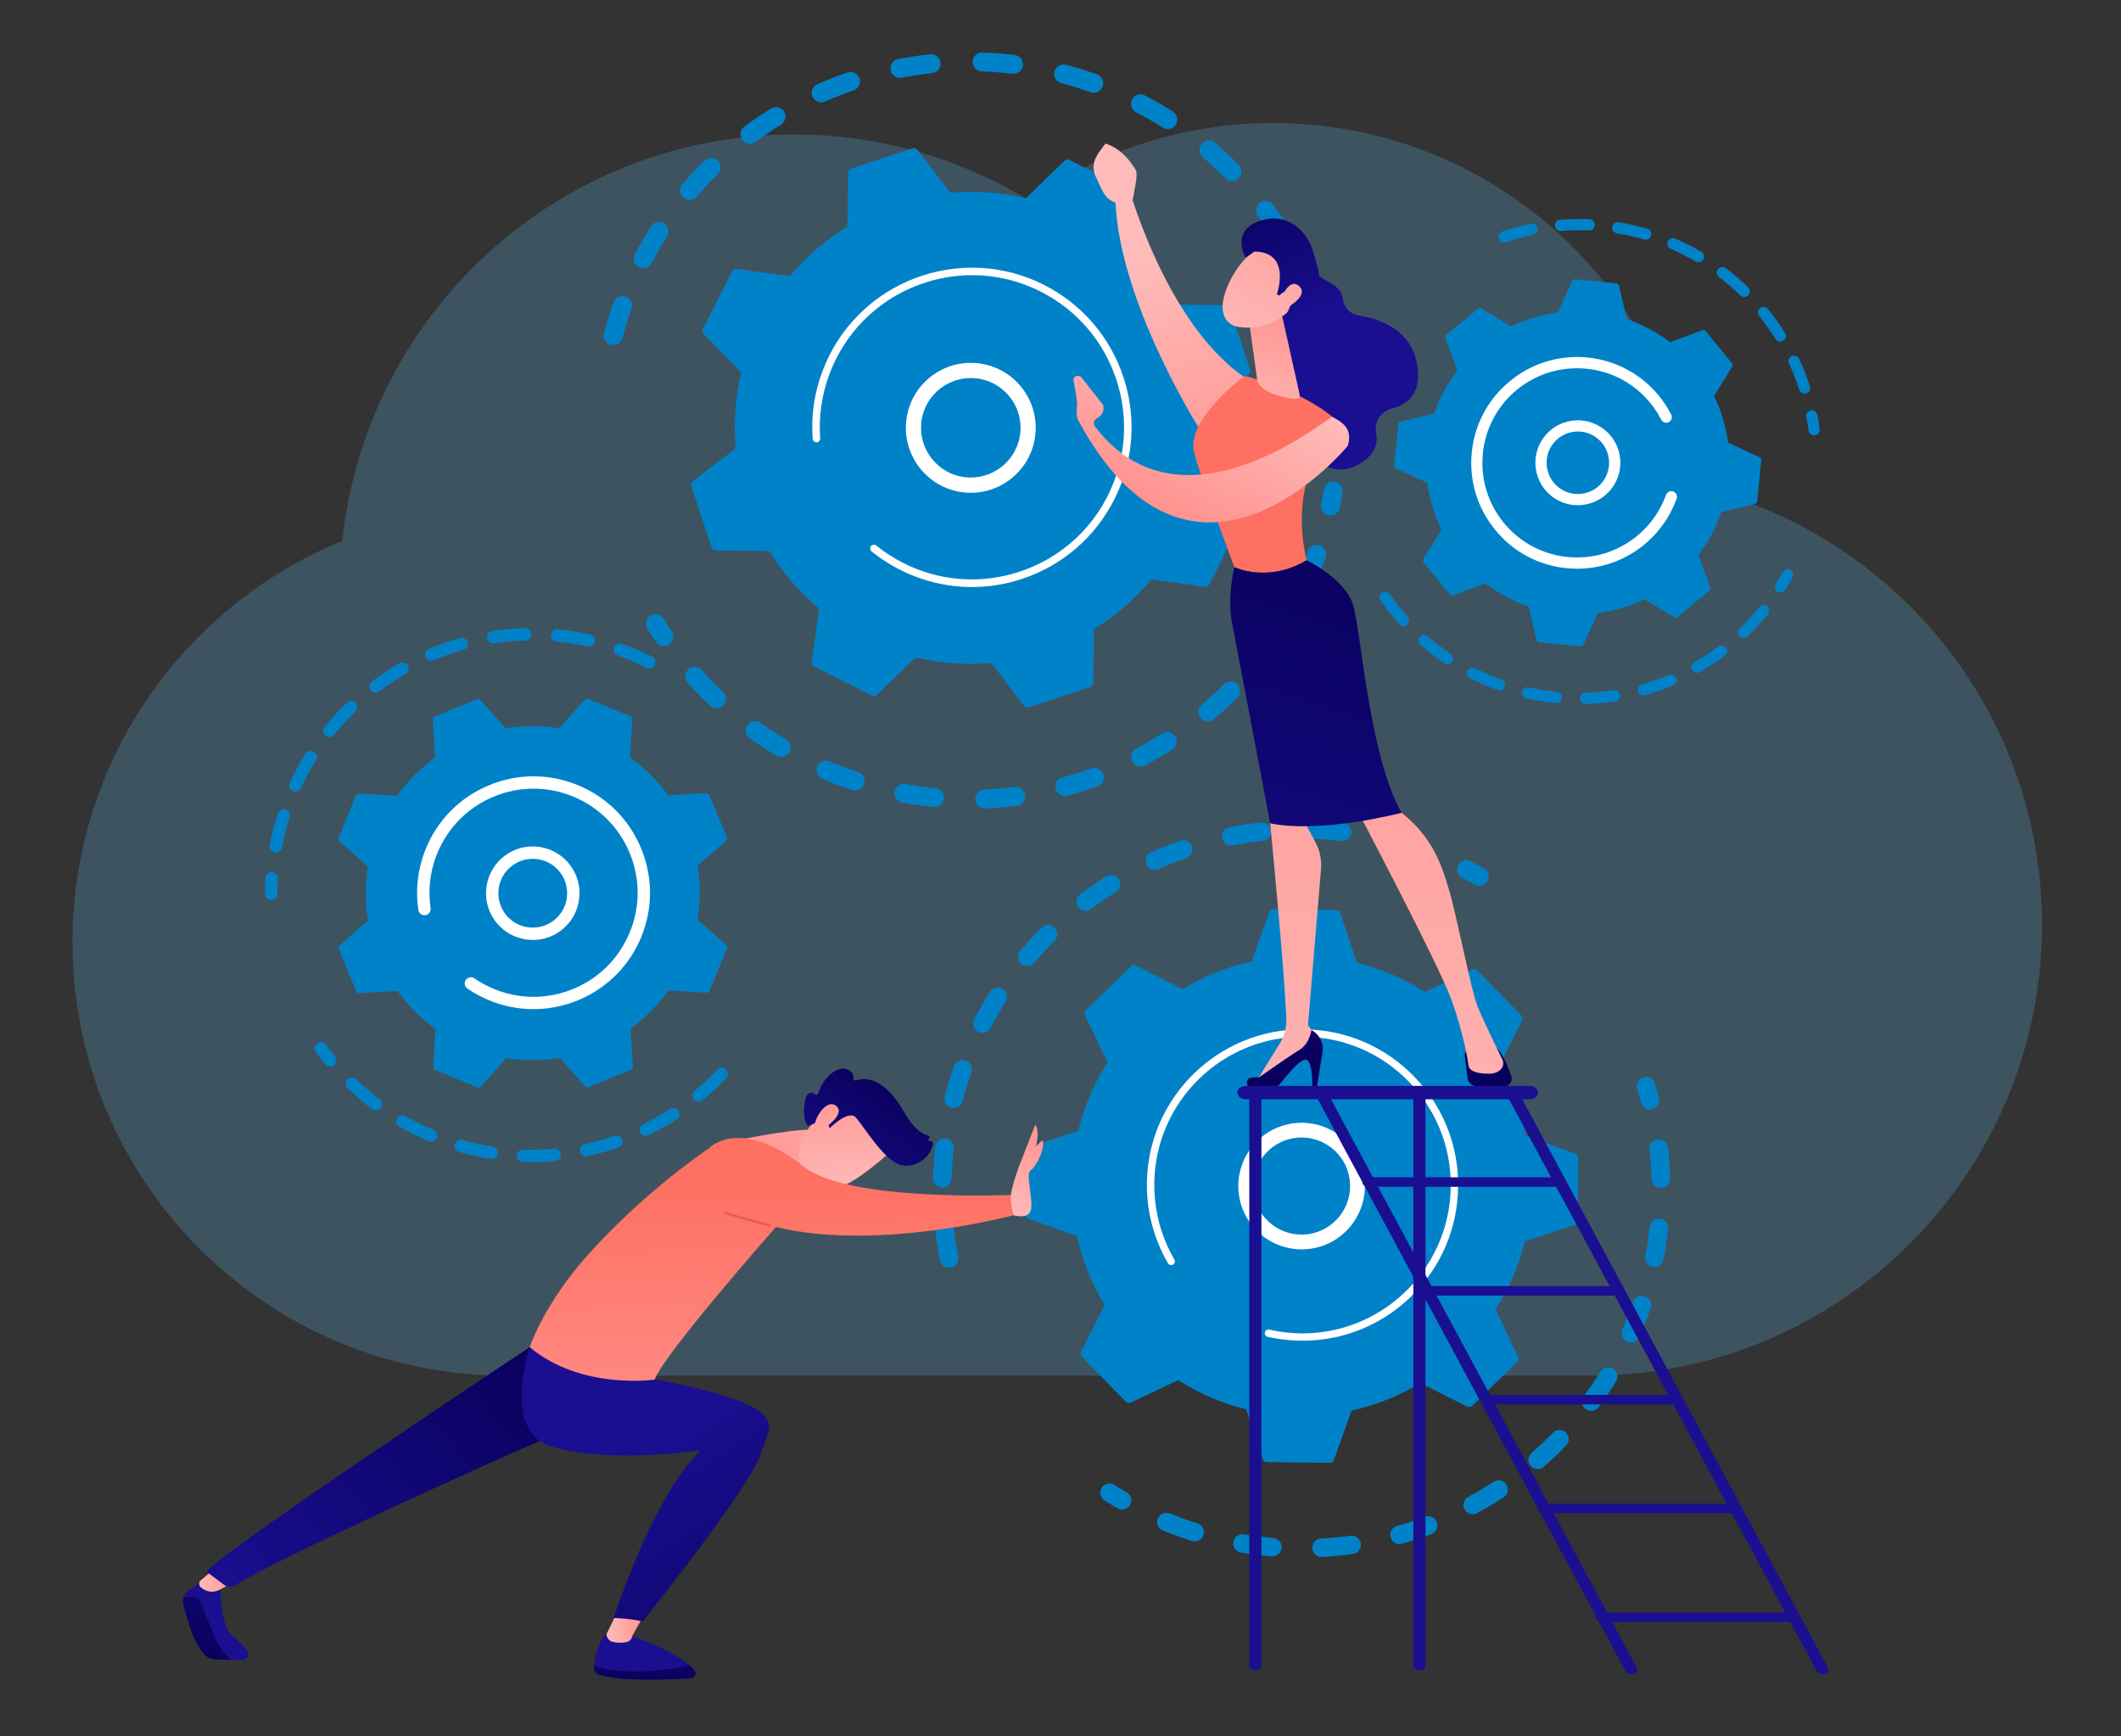
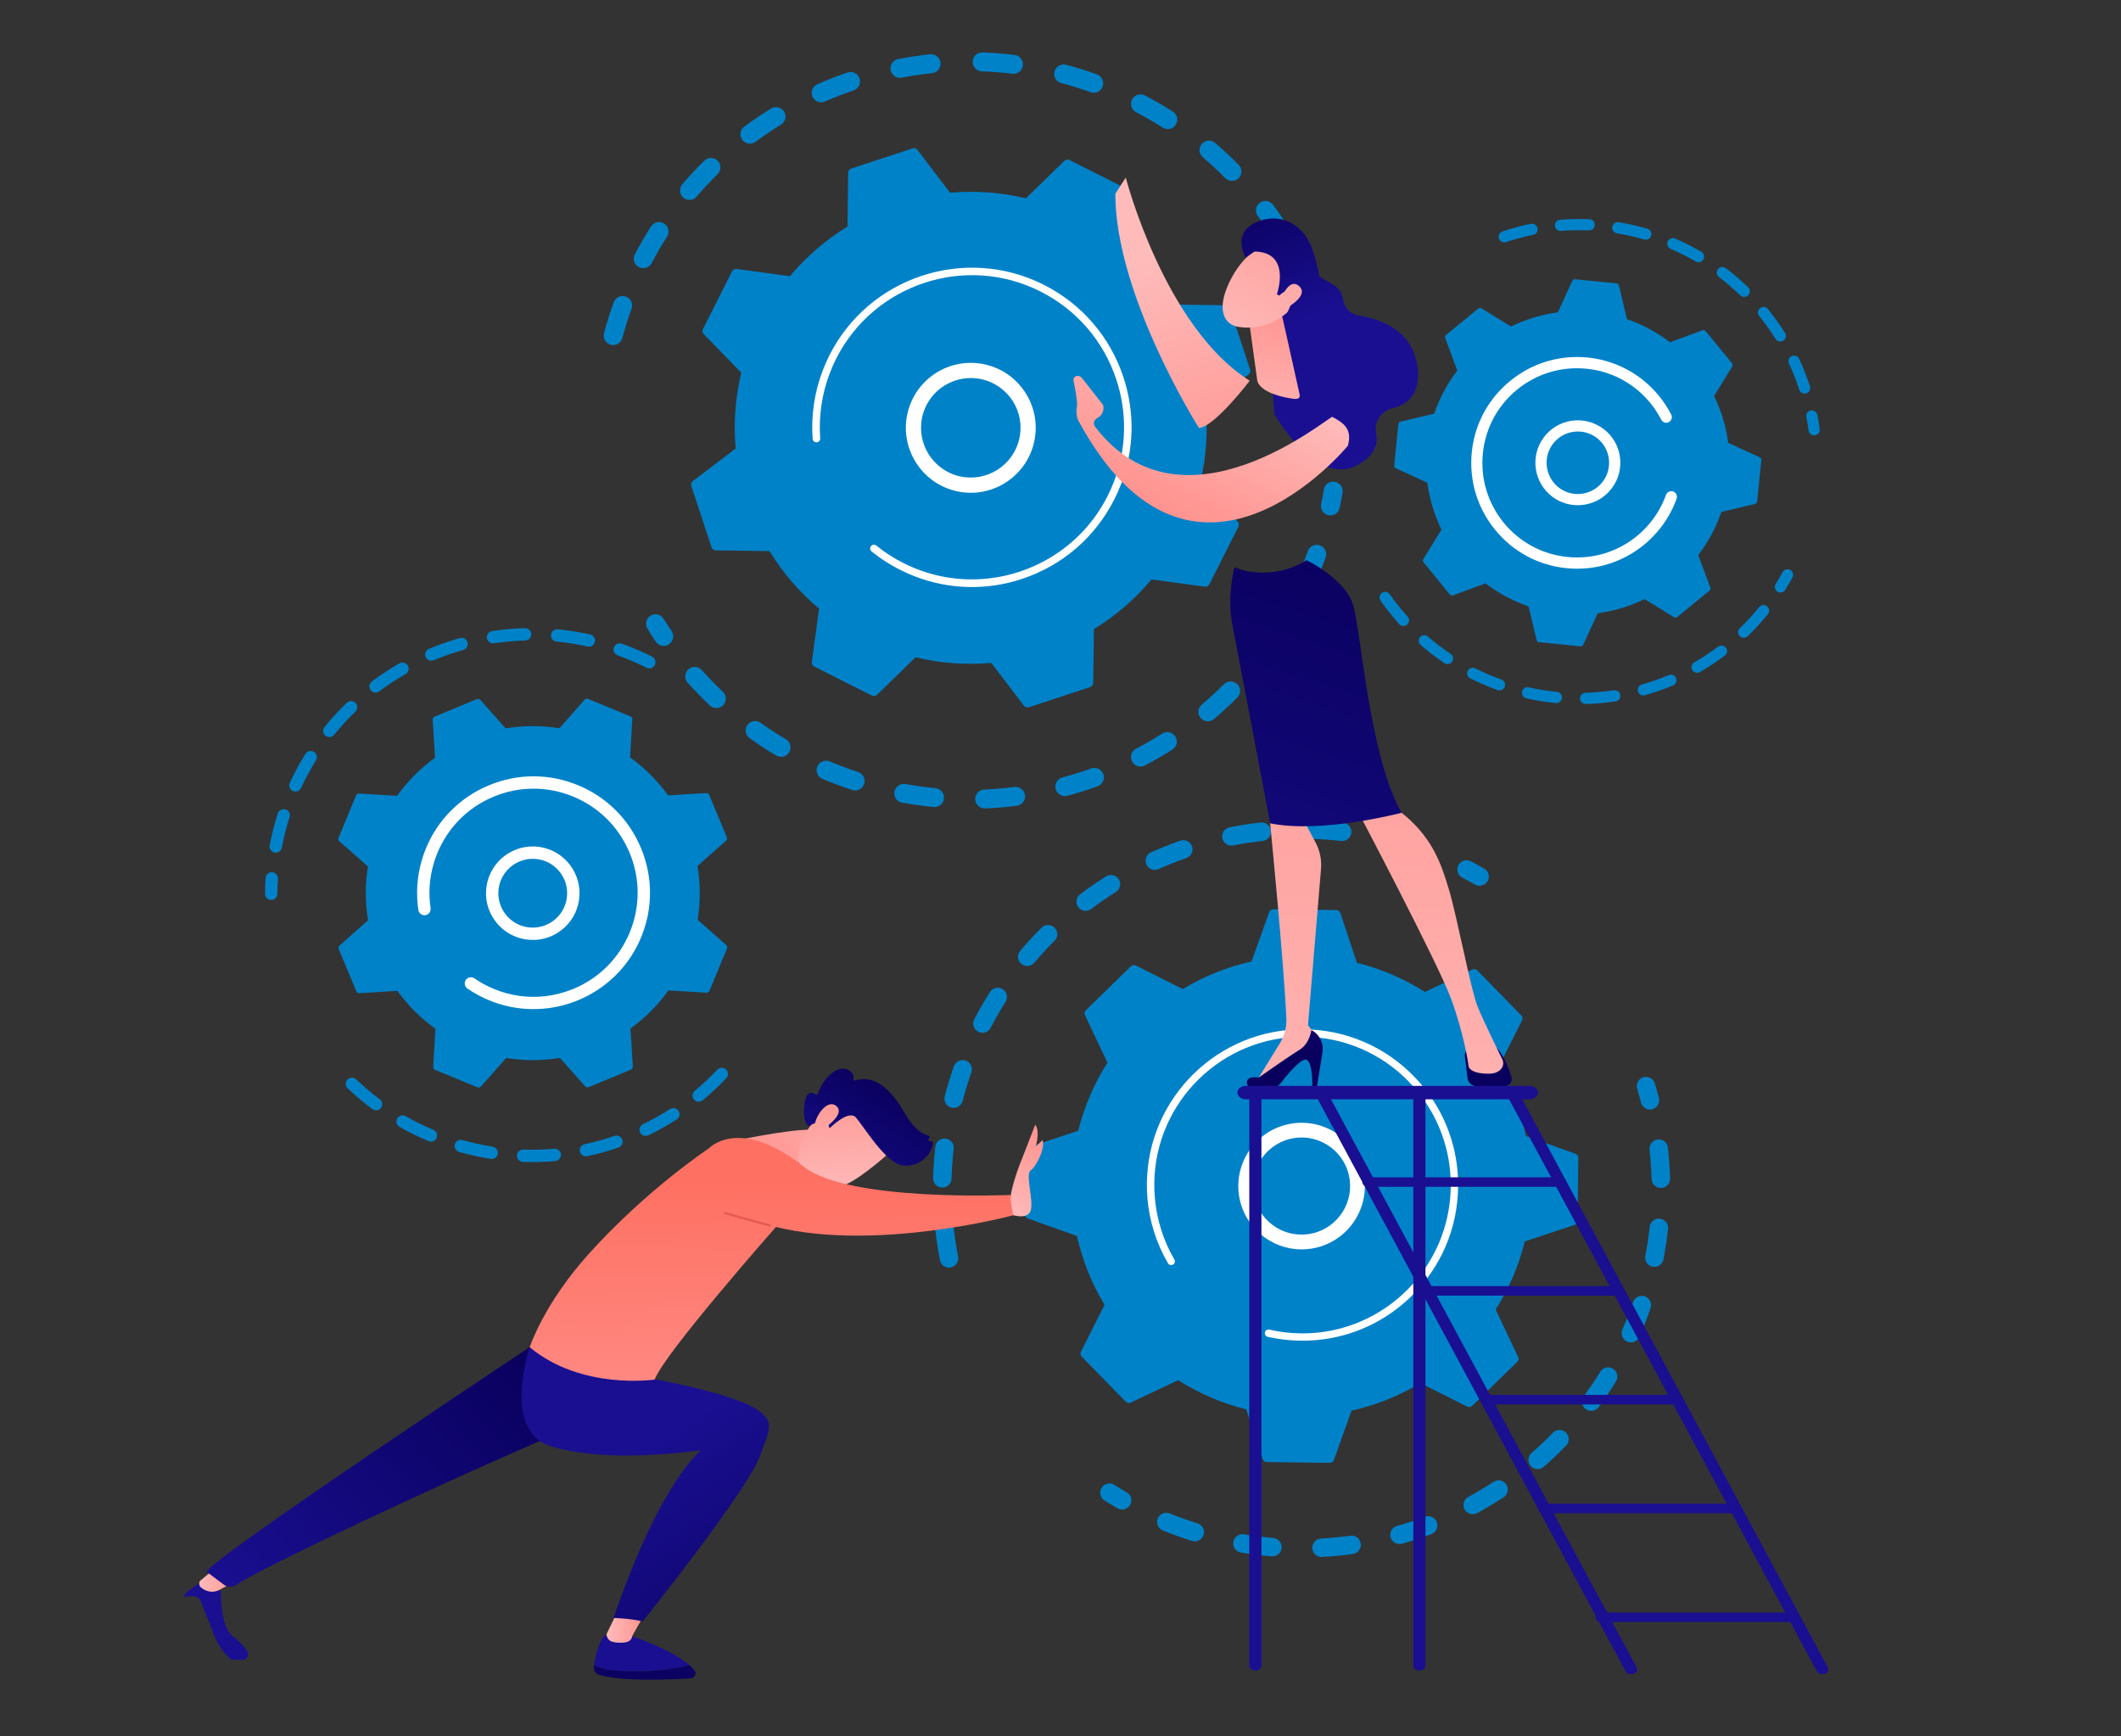
<svg xmlns="http://www.w3.org/2000/svg" version="1.1" id="Illustration" x="0px" y="0px" viewBox="0 0 3598.9 2945.8" style="enable-background:new 0 0 3598.9 2945.8;" xml:space="preserve">
  <rect x="0" y="0" width="3598.9" height="2945.8" fill="#333333" stroke="none" />
  <style type="text/css">
	.st0{display:none;opacity:0.15;fill:#1CAFFF;enable-background:new    ;}
	.st1{opacity:0.22;fill:#66C5FF;}
	.st2{fill:#0082C9;}
	.st3{fill:#FFFFFF;}
	.st4{fill:url(#SVGID_1_);}
	.st5{fill:url(#SVGID_00000084515199815925007510000008325383841323261579_);}
	.st6{fill:url(#SVGID_00000017517520228054419540000016152256588391328159_);}
	.st7{fill:url(#SVGID_00000104665677328691242180000003858756830724591762_);}
	.st8{fill:url(#SVGID_00000088821071796486794480000001421947970263793040_);}
	.st9{fill:url(#SVGID_00000111900204242132282530000011377353588218460806_);}
	.st10{fill:url(#SVGID_00000140727772040251793410000004939356885054322106_);}
	.st11{fill:url(#SVGID_00000134959798288920289820000016446342534575551408_);}
	.st12{fill:url(#SVGID_00000130606668083089799880000013349305033940805555_);}
	.st13{fill:url(#SVGID_00000164480022015980575620000007968710376861904002_);}
	.st14{fill:url(#SVGID_00000124877389313847932090000016879788022043284633_);}
	.st15{fill:url(#SVGID_00000046324555970692066280000005828953988759784114_);}
	.st16{fill:url(#SVGID_00000031902786782261745640000006261132317173735859_);}
	.st17{fill:url(#SVGID_00000056396146393538323410000002764850406225193356_);}
	.st18{fill:url(#SVGID_00000034081377843539227780000016123995919729811391_);}
	.st19{fill:url(#SVGID_00000090984143321141175670000016073603047759265941_);}
	.st20{fill:url(#SVGID_00000072259369158952832380000000213911424676273558_);}
	.st21{fill:url(#SVGID_00000026881772664203484220000011197949816108603789_);}
	.st22{fill:url(#SVGID_00000006668156872346898230000014905842957205829774_);}
	.st23{fill:url(#SVGID_00000034089287569770345790000012139045802491262396_);}
	.st24{fill:url(#SVGID_00000054225910915548169440000009389771935631443381_);}
	.st25{fill:url(#SVGID_00000117664031262706052660000000180597124324939948_);}
	.st26{fill:url(#SVGID_00000103948105473762552740000017531430322938051729_);}
	.st27{fill:url(#SVGID_00000078729228697442292230000006861647886736011680_);}
	.st28{fill:url(#SVGID_00000015313828189133406850000012617345889855475087_);}
	.st29{fill:url(#SVGID_00000042697944334450932860000012201636621126625442_);}
	.st30{fill:url(#SVGID_00000009589335952552146030000012063860981954871960_);}
	.st31{fill:url(#SVGID_00000147916970783629512310000016025844222636415382_);}
	.st32{fill:url(#SVGID_00000087383740919253839630000005324390100683655329_);}
	.st33{fill:url(#SVGID_00000007394256062603540270000004134996532926703533_);}
	.st34{fill:url(#SVGID_00000112628985022829577330000006747883986639080118_);}
	.st35{fill:url(#SVGID_00000094595143579076592150000005513630369308197815_);}
	.st36{fill:url(#SVGID_00000135684542935409604580000005592570788457943473_);}
	.st37{fill:url(#SVGID_00000057865224342972164010000000615668872635349388_);}
	.st38{fill:url(#SVGID_00000145745903281830470510000001698235526152663477_);}
	.st39{fill:url(#SVGID_00000105386088431678574320000001392975019344966792_);}
	.st40{fill:url(#SVGID_00000140730155007170878070000018369554056245346739_);}
	.st41{fill:url(#SVGID_00000109729689882918127220000004916730969662804353_);}
	.st42{fill:url(#SVGID_00000042002404244794568260000000249583023187687600_);}
</style>
  <path class="st0" d="M2745.3,2393.8c-71.4,73.6-135.3,116.9-184.2,149.5c-477,318.5-1022.3,226.7-1190.9,195.3  c-272-50.6-501.6-86.3-698.9-264.6C223,2069,244.8,1224.2,587.4,700.8c40.5-61.9,382.5-568.9,929-640.3c13.4-1.7,23.3-2.7,32.1-3.7  c84.5-9,608.4-56.2,1035.6,301.7c61.1,51.2,159.5,143.6,250.8,284.6C3168.5,1158.4,3169.6,1956.5,2745.3,2393.8z" />
-   <path class="st1" d="M580.9,917.7c40.7-387.5,368.4-689.6,766.7-689.6c146,0,282.1,41.3,398.5,111.9  c117.3-82.5,259.9-131.3,414.2-131.3c362.3,0,661.3,267.4,712.6,615.4c339,78.6,592,381.8,592,744.7  c0,422.5-342.6,765.1-765.1,765.1H858.5c-406.2,0-735.4-329.2-735.4-735.4C123.1,1290.7,312.4,1027.3,580.9,917.7z" />
  <g>
    <g>
      <path class="st2" d="M1034.7,584.3c-7.6-2.9-11.9-11.1-9.8-19.1c4.7-17.5,10.2-35.1,16.4-52.3c3-8.3,12.2-12.7,20.6-9.7    c0.1,0,0.2,0.1,0.3,0.1c8.2,3.1,12.3,12.2,9.4,20.5c-5.9,16.3-11.1,33-15.6,49.7c-2.3,8.6-11.1,13.7-19.7,11.4    C1035.7,584.6,1035.2,584.5,1034.7,584.3z M1085.7,454c-0.6-0.2-1.2-0.5-1.7-0.8c-7.9-4.1-10.9-13.8-6.8-21.7    c8.5-16.1,17.7-32.1,27.5-47.3c4.8-7.5,14.7-9.7,22.2-4.9s9.7,14.7,4.9,22.2c-9.3,14.5-18.1,29.7-26.1,45    C1101.8,453.7,1093.2,456.8,1085.7,454z M1164.2,338.1c-1.7-0.6-3.3-1.6-4.7-2.8c-6.7-5.8-7.5-15.9-1.8-22.7    c11.8-13.8,24.4-27.3,37.4-40c6.3-6.2,16.5-6.1,22.7,0.2c6.2,6.3,6.1,16.5-0.2,22.7c-12.3,12.1-24.3,24.9-35.5,38    C1177.6,338.9,1170.3,340.5,1164.2,338.1z M1266.6,242.7c-2.8-1.1-5.3-2.9-7.1-5.4c-5.3-7.1-3.8-17.2,3.4-22.5    c14.6-10.8,29.9-21.1,45.4-30.7c7.6-4.6,17.4-2.3,22.1,5.3c4.6,7.6,2.3,17.4-5.3,22.1c-14.7,9.1-29.2,18.9-43.1,29.1    C1277.3,244,1271.5,244.6,1266.6,242.7z M1387.7,172.6c-3.9-1.5-7.2-4.5-9-8.5c-3.6-8.1,0.1-17.6,8.3-21.2    c16.6-7.3,33.8-14,51-19.9c8.4-2.9,17.5,1.6,20.4,10s-1.6,17.5-10,20.4c-16.4,5.6-32.7,11.9-48.5,18.9    C1395.9,174.1,1391.5,174,1387.7,172.6z M1521.3,131c-5-1.9-9-6.3-10-12c-1.7-8.7,4-17.1,12.7-18.8c17.9-3.4,36.1-6.2,54.2-8.1    c8.8-0.9,16.7,5.5,17.7,14.3c0.9,8.8-5.5,16.7-14.3,17.7c-17.2,1.8-34.5,4.4-51.5,7.7C1527,132.3,1524,132,1521.3,131z     M2084.7,305.9c-2.1-0.8-4-2-5.7-3.7c-12.1-12.3-24.9-24.2-38.1-35.4c-6.7-5.8-7.6-15.9-1.8-22.6c5.8-6.8,15.9-7.6,22.6-1.8    c13.9,11.8,27.4,24.4,40.1,37.3c6.2,6.3,6.2,16.5-0.2,22.7C2097.1,306.9,2090.4,308,2084.7,305.9z M1660.7,120    c-6.2-2.4-10.5-8.5-10.3-15.5c0.3-8.9,7.7-15.8,16.6-15.5c18.2,0.6,36.5,2,54.6,4.2c8.8,1.1,15.1,9.1,14,17.9    c-1.1,8.8-9.1,15.1-17.9,14c-17.1-2.1-34.6-3.4-51.8-4C1664.1,121,1662.3,120.6,1660.7,120z M1975.8,217.9c-1-0.4-2-0.9-2.9-1.4    c-14.6-9.3-29.7-18-45.1-26.1c-7.9-4.1-10.9-13.8-6.8-21.7c4.1-7.9,13.8-10.9,21.7-6.8c16.1,8.4,32.1,17.7,47.4,27.4    c7.5,4.8,9.7,14.7,4.9,22.2C1990.9,218.1,1982.8,220.6,1975.8,217.9z M1799.1,140.4c-7.6-2.9-11.9-11.1-9.8-19.1    c2.3-8.6,11.1-13.7,19.7-11.4c17.6,4.7,35.1,10.1,52.3,16.3c0.1,0,0.2,0.1,0.3,0.1c8.1,3.1,12.3,12.2,9.4,20.4    c-3,8.4-12.2,12.7-20.5,9.7c-16.3-5.8-33-11.1-49.7-15.5C1800.2,140.8,1799.6,140.6,1799.1,140.4z" />
      <path class="st2" d="M2156.3,393c-3-1.1-5.6-3.1-7.5-6c-4.7-6.9-9.5-13.7-14.5-20.4c-5.3-7.1-3.8-17.2,3.3-22.5    c7.1-5.3,17.2-3.8,22.5,3.3c5.2,7,10.4,14.3,15.3,21.5c5,7.3,3.1,17.3-4.2,22.3C2166.5,394.4,2161,394.8,2156.3,393z" />
    </g>
    <g>
      <path class="st2" d="M2251.7,873.4c-7.2-2.8-11.6-10.5-10-18.3c1.7-8.1,3.3-16.4,4.6-24.6c1.5-8.8,9.7-14.7,18.5-13.2    s14.7,9.7,13.2,18.5c-1.4,8.6-3.1,17.4-4.9,25.9c-1.8,8.7-10.3,14.2-19,12.4C2253.3,873.9,2252.5,873.7,2251.7,873.4z" />
      <path class="st2" d="M1416,1329.7c-6.9-2.6-13.8-5.4-20.6-8.3c-8.2-3.5-12-12.9-8.5-21c3.5-8.2,12.9-12,21-8.6    c15.8,6.7,31.9,12.7,48,18c8.4,2.8,13,11.8,10.3,20.3c-2.8,8.4-11.8,13-20.3,10.3C1435.9,1337,1425.9,1333.5,1416,1329.7z     M1319.7,1283.1c-0.8-0.3-1.7-0.7-2.5-1.2c-15.4-9.1-30.6-19-45.2-29.4c-7.2-5.1-8.9-15.2-3.8-22.4c5.2-7.2,15.2-8.9,22.4-3.8    c13.8,9.9,28.3,19.3,42.9,27.9c7.6,4.5,10.1,14.4,5.6,22C1335.2,1283.1,1326.9,1285.9,1319.7,1283.1z M1527.8,1361    c-7.1-2.7-11.4-10.1-10-17.9c1.6-8.7,10-14.5,18.7-12.9c16.7,3,33.8,5.4,50.7,7c8.8,0.9,15.3,8.7,14.5,17.5s-8.7,15.3-17.5,14.5    c-17.8-1.7-35.8-4.2-53.4-7.4C1529.7,1361.6,1528.7,1361.3,1527.8,1361z M1209.7,1200.2c-1.9-0.7-3.7-1.8-5.3-3.3    c-13-12.3-25.7-25.3-37.6-38.6c-5.9-6.6-5.3-16.8,1.3-22.7c6.6-5.9,16.8-5.4,22.7,1.3c11.3,12.7,23.3,25,35.7,36.7    c6.5,6.1,6.7,16.3,0.7,22.7C1222.5,1201.1,1215.6,1202.5,1209.7,1200.2z M1665.1,1370.5c-5.8-2.2-10-7.7-10.3-14.3    c-0.4-8.9,6.5-16.4,15.4-16.7c16.9-0.7,34.1-2.2,51-4.3c8.8-1.1,16.8,5.1,18,13.9c1.1,8.8-5.1,16.8-13.9,18    c-17.8,2.3-35.8,3.8-53.7,4.5C1669.2,1371.6,1667.1,1371.2,1665.1,1370.5z M1801.1,1349.6c-4.6-1.8-8.4-5.7-9.8-10.8    c-2.3-8.6,2.8-17.4,11.3-19.7c16.4-4.4,32.9-9.6,48.9-15.3c8.3-3,17.5,1.3,20.6,9.7c3,8.3-1.3,17.5-9.7,20.6    c-16.8,6.1-34.1,11.5-51.4,16.1C1807.6,1351,1804.2,1350.7,1801.1,1349.6z M1929.4,1299.5c-3.5-1.4-6.6-3.9-8.5-7.6    c-4.1-7.9-1.1-17.6,6.8-21.7c15.1-7.9,30-16.5,44.4-25.6c7.5-4.8,17.4-2.5,22.2,5c4.8,7.5,2.5,17.4-5,22.2    c-15.1,9.6-30.8,18.6-46.7,26.9C1938.4,1301,1933.6,1301.1,1929.4,1299.5z M2043.7,1222.7c-2.4-0.9-4.7-2.5-6.5-4.6    c-5.7-6.8-4.9-16.9,1.9-22.6c13-11,25.7-22.7,37.7-34.7c6.3-6.3,16.4-6.3,22.7,0c6.3,6.3,6.3,16.4,0,22.7    c-12.6,12.7-26,25-39.7,36.5C2055.2,1223.9,2049,1224.7,2043.7,1222.7z M2138.4,1122.6c-1.4-0.5-2.7-1.3-3.9-2.2    c-7.1-5.3-8.5-15.4-3.2-22.5c10.2-13.6,20-27.7,29.1-42.1c4.7-7.5,14.7-9.7,22.2-5s9.8,14.6,5,22.2c-9.5,15.2-19.8,30.1-30.6,44.3    C2152.5,1123.1,2144.9,1125.1,2138.4,1122.6z M2208.7,1004.2c-0.3-0.1-0.6-0.2-0.9-0.4c-8.1-3.7-11.6-13.2-8-21.3    c5.2-11.4,10.1-23.1,14.6-34.8c1.6-4.2,3.2-8.5,4.7-12.7c3-8.4,12.2-12.7,20.5-9.7c8.5,2.9,12.7,12.2,9.7,20.5    c-1.6,4.5-3.2,8.9-4.9,13.4c-4.7,12.3-9.9,24.6-15.3,36.6C2225.5,1003.6,2216.6,1007.2,2208.7,1004.2z" />
      <path class="st2" d="M1120.4,1094.8c-3-1.1-5.7-3.2-7.6-6c-4.9-7.2-9.6-14.7-14.2-22.2c-4.6-7.6-2.3-17.5,5.3-22.1    s17.4-2.3,22.1,5.3c4.4,7.1,8.9,14.2,13.5,21c5,7.4,3,17.3-4.4,22.3C1130.6,1096.2,1125.1,1096.7,1120.4,1094.8z" />
    </g>
    <g>
      <g>
        <path class="st2" d="M1207.3,928.6c1,3,3.8,5.1,7,5.2l91.4,1.2c22.3,36.4,50.5,69.5,84.1,97.7l-12.3,90.5     c-0.4,3.2,1.2,6.3,4.1,7.7l97.9,49.3c2.9,1.4,6.3,0.9,8.6-1.3l65.4-63.7c42.7,10.3,86.1,13.3,128.6,9.5l55.3,72.7     c1.9,2.5,5.3,3.6,8.3,2.6l104.1-34.3c3-1,5.1-3.8,5.2-7l1.2-91.4c36.4-22.3,69.5-50.5,97.7-84.2l90.5,12.3     c3.2,0.4,6.3-1.2,7.7-4.1l49.3-97.9c1.4-2.9,0.9-6.3-1.3-8.6l-63.7-65.4c10.3-42.7,13.3-86.1,9.5-128.6l72.7-55.3     c2.5-1.9,3.6-5.3,2.6-8.3l-34.3-104.1c-1-3-3.8-5.1-7-5.2l-91.4-1.2c-22.3-36.4-50.5-69.5-84.1-97.7l12.3-90.5     c0.4-3.2-1.2-6.3-4.1-7.7l-97.9-49.3c-2.9-1.4-6.3-0.9-8.6,1.3l-65.4,63.7c-42.7-10.3-86.1-13.3-128.6-9.5l-55.3-72.7     c-1.9-2.5-5.3-3.6-8.3-2.6L1444.4,286c-3,1-5.1,3.8-5.2,7l-1.2,91.4c-36.4,22.3-69.5,50.5-97.7,84.2l-90.5-12.3     c-3.2-0.4-6.3,1.2-7.7,4.1l-49.3,97.9c-1.4,2.9-0.9,6.3,1.3,8.6l63.7,65.4c-10.3,42.7-13.3,86.1-9.5,128.6l-72.7,55.3     c-2.5,1.9-3.6,5.3-2.6,8.3L1207.3,928.6z" />
      </g>
      <path class="st3" d="M1607.7,828.7c-50.2-19.2-80.1-72.9-68-126.9c13.2-59.3,72.2-96.8,131.5-83.5c28.7,6.4,53.2,23.6,69,48.5    c15.8,24.8,20.9,54.3,14.5,83.1c-13.2,59.3-72.2,96.8-131.5,83.5C1617.8,832.2,1612.6,830.6,1607.7,828.7z M1677.6,647    c-3.9-1.5-7.9-2.7-12-3.6c-45.5-10.1-90.7,18.6-100.8,64c-10.1,45.5,18.6,90.7,64,100.8c45.5,10.1,90.7-18.6,100.8-64    c4.9-22,1-44.6-11.1-63.7C1708.6,665.1,1694.4,653.5,1677.6,647z" />
      <path class="st3" d="M1552.8,978.1c-8.6-3.3-17.1-7.1-25.5-11.3l0,0c-2.6-1.3-5.2-2.7-7.8-4.1c-12.7-6.9-24.9-14.9-36.3-23.7    c-0.2-0.1-0.3-0.2-0.5-0.4c-0.4-0.3-0.9-0.7-1.3-1c-0.9-0.7-1.7-1.4-2.5-2c-2.2-1.8-2.9-4.8-2-7.3c0.2-0.6,0.6-1.2,1-1.7    c2.2-2.8,6.3-3.2,9-1c14.2,11.5,29.7,21.5,46.2,29.8c81.7,41.2,175,34.7,248.3-8.9c40.8-24.2,75.4-60,98.2-105.4    c4-8,7.6-16.1,10.7-24.3c21.2-55.3,22.7-115.7,3.9-172.7c-21.6-65.5-67.4-118.6-128.9-149.6c-127.1-64.1-282.5-12.8-346.6,114.3    c-3.9,7.8-7.5,15.8-10.6,24c-13.5,35.3-19.1,73.1-16.4,110.8c0.1,1-0.1,1.9-0.4,2.8c-0.9,2.2-3,3.9-5.5,4.1    c-3.5,0.2-6.6-2.4-6.9-5.9c-2.9-39.6,3-79.3,17.2-116.3c3.3-8.5,7-16.9,11.1-25.2c67.2-133.4,230.5-187.2,363.8-120    c64.6,32.6,112.7,88.4,135.3,157.1c19.7,59.8,18.1,123.2-4.1,181.3c-3.3,8.6-7.1,17.1-11.3,25.5    c-32.6,64.6-88.4,112.7-157.1,135.3C1674.3,1002,1610.9,1000.4,1552.8,978.1z" />
    </g>
  </g>
  <g>
    <g>
      <path class="st2" d="M3039.8,968.5c2.9,2.9,3.7,7.5,1.6,11.3c-3.9,7.1-8,14.2-12.3,21.1c-2.8,4.5-8.7,5.8-13.1,3    c-4.5-2.8-5.8-8.7-3-13.1c4.1-6.5,8-13.3,11.7-20.1c2.5-4.6,8.3-6.3,12.9-3.8C3038.4,967.3,3039.1,967.8,3039.8,968.5z" />
      <path class="st2" d="M2999,1029.4c3.4,3.4,3.8,8.9,0.7,12.7c-8.8,10.8-18.2,21.3-28,31.2c-2.1,2.1-4.2,4.1-6.3,6.2    c-3.8,3.6-9.9,3.2-13.5-0.3c-3.6-3.8-3.5-9.8,0.3-13.5c2-2,4-3.9,6-5.9c9.4-9.4,18.4-19.4,26.7-29.7c3.3-4.1,9.3-4.7,13.4-1.4    C2998.5,1029,2998.8,1029.2,2999,1029.4z M2927.7,1098c0.3,0.3,0.6,0.7,0.9,1c3.2,4.2,2.3,10.2-1.9,13.3    c-13.5,10.1-27.8,19.5-42.3,27.9c-4.6,2.6-10.4,1-13-3.5c-2.6-4.6-1-10.4,3.5-13c13.9-8,27.5-17,40.4-26.6    C2919.1,1094.3,2924.4,1094.7,2927.7,1098z M2841.9,1147.3c0.9,0.9,1.6,1.9,2.1,3.1c2,4.9-0.3,10.4-5.1,12.5    c-15.6,6.5-31.7,12.1-47.9,16.7c-5.1,1.4-10.3-1.5-11.7-6.6s1.5-10.3,6.6-11.7c15.5-4.3,30.9-9.7,45.7-15.9    C2835.1,1143.7,2839.2,1144.6,2841.9,1147.3z M2746.6,1173.9c1.4,1.4,2.4,3.2,2.7,5.3c0.8,5.2-2.8,10.1-8,10.8    c-16.7,2.5-33.7,4-50.6,4.4c-5.3,0.1-9.6-4-9.8-9.3c-0.1-5.3,4-9.6,9.3-9.8c16-0.4,32.3-1.8,48.2-4.2    C2741.5,1170.8,2744.5,1171.9,2746.6,1173.9z M2647.6,1176.5c2,1.9,3,4.7,2.8,7.7c-0.5,5.2-5.2,9.1-10.4,8.6    c-16.8-1.6-33.6-4.3-50.1-8c-5.1-1.1-8.4-6.2-7.2-11.4s6.2-8.4,11.4-7.2c15.7,3.5,31.8,6.1,47.8,7.6    C2644.1,1174,2646.1,1175,2647.6,1176.5z M2551.1,1155c2.5,2.5,3.5,6.4,2.3,10c-1.8,5-7.2,7.5-12.2,5.8    c-15.9-5.7-31.6-12.4-46.6-19.9c-4.7-2.4-6.6-8.1-4.2-12.8c2.4-4.7,8.1-6.6,12.8-4.2c14.3,7.2,29.3,13.6,44.4,19    C2548.9,1153.3,2550.1,1154,2551.1,1155z M2462.8,1110.5c3.2,3.2,3.8,8.2,1.2,12c-2.9,4.4-8.9,5.5-13.2,2.6    c-14-9.4-27.5-19.7-40.3-30.8c-3.9-3.5-4.4-9.5-1-13.4c3.4-4,9.5-4.4,13.4-1c12.2,10.6,25.1,20.4,38.4,29.4    C2461.9,1109.7,2462.3,1110.1,2462.8,1110.5z M2357.1,1007c0.4,0.4,0.8,0.8,1.1,1.3c8,11.4,16.7,22.5,26,33.1    c1.4,1.6,2.8,3.2,4.2,4.7c3.5,3.9,3.2,9.9-0.7,13.5c-3.9,3.5-10.1,3.3-13.5-0.7c-1.5-1.7-3-3.3-4.4-5    c-9.7-11.1-18.8-22.7-27.2-34.7c-3-4.3-2-10.3,2.3-13.3C2348.7,1003.2,2353.9,1003.8,2357.1,1007z" />
    </g>
    <g>
      <path class="st2" d="M2966.3,487.5c3.7,3.7,3.7,9.6,0.1,13.4c-3.7,3.8-9.7,3.9-13.5,0.2c-11.4-11-23.5-21.5-36.1-31    c-4.1-3.2-5-9.2-1.8-13.4s9.2-5,13.4-1.8C2941.5,464.9,2954.3,475.9,2966.3,487.5C2966.2,487.5,2966.2,487.5,2966.3,487.5z     M2999.1,523.5c0.2,0.2,0.5,0.5,0.7,0.8c10.4,12.9,20.2,26.6,29,40.6c2.8,4.5,1.5,10.3-3,13.1s-10.3,1.4-13.1-3    c-8.4-13.4-17.7-26.4-27.7-38.8c-3.3-4.1-2.7-10.1,1.4-13.4C2990.3,519.8,2995.7,520.1,2999.1,523.5z M2888.7,428.7    c3,3,3.7,7.7,1.5,11.5c-2.6,4.5-8.5,6.1-13,3.4c-13.7-8-28-15.2-42.5-21.4c-4.8-2.1-7.1-7.7-5-12.5s7.7-7.1,12.5-5    c15.2,6.5,30.2,14.1,44.6,22.4C2887.5,427.6,2888.2,428.1,2888.7,428.7z M3050.8,606.1c0.8,0.8,1.4,1.7,1.9,2.7    c7,15,13.2,30.7,18.4,46.4c1.6,5-1.1,10.4-6.1,12s-10.4-1.1-12-6.1c-4.9-15-10.8-29.9-17.5-44.3c-2.2-4.8-0.2-10.4,4.6-12.7    C3043.8,602.4,3048.1,603.3,3050.8,606.1z M2799.3,390.4c2.4,2.4,3.4,6,2.4,9.4c-1.5,5.1-6.8,8-11.8,6.5    c-15.2-4.4-30.8-8-46.4-10.5c-5.2-0.8-8.7-5.8-7.9-10.9c0.9-5.2,5.8-8.7,10.9-7.9c16.4,2.7,32.7,6.4,48.7,11    C2796.9,388.4,2798.2,389.3,2799.3,390.4z M2703.3,374.6c1.8,1.8,2.9,4.4,2.8,7.2c-0.2,5.3-4.7,9.3-9.9,9.1    c-15.8-0.7-31.9-0.4-47.6,0.9c-5.3,0.4-9.8-3.5-10.2-8.8c-0.4-5.2,3.5-9.8,8.7-10.2c16.5-1.3,33.3-1.6,49.9-0.9    C2699.5,371.9,2701.7,373,2703.3,374.6z M2606.3,382.3c1.3,1.3,2.2,2.9,2.6,4.9c1,5.2-2.3,10.2-7.4,11.2c-15.5,3.1-31,7.3-46,12.3    c-5,1.7-10.4-1-12.1-6c-1.7-5,1-10.4,6-12.1c15.7-5.2,31.9-9.6,48.2-12.9C2600.9,379,2604.1,380.1,2606.3,382.3z" />
      <path class="st2" d="M3081.1,699c1.3,1.3,2.2,3,2.6,4.9c1.6,8,2.9,16.1,4,24c0.7,5.2-3,10-8.2,10.7s-10-3-10.7-8.2    c-1-7.6-2.3-15.3-3.8-22.9c-1-5.2,2.4-10.2,7.5-11.2C3075.8,695.8,3078.9,696.9,3081.1,699z" />
    </g>
    <g>
      <path class="st2" d="M2988.6,780.7c0.2-2-0.9-4-2.8-4.9l-53.4-24.5c-3.6-27.2-11.5-54-24-79.4l30.8-50c1.1-1.8,0.9-4-0.4-5.6    l-44.6-54.5c-1.3-1.6-3.5-2.2-5.4-1.5l-55.1,20.4c-22.4-17.2-47.1-30.3-73.1-39.1l-13.6-57.1c-0.5-2-2.2-3.5-4.2-3.7l-70.1-7    c-2-0.2-4,0.9-4.9,2.8l-24.5,53.4c-27.2,3.6-54,11.5-79.4,24l-50-30.8c-1.8-1.1-4-0.9-5.6,0.4l-54.5,44.6    c-1.6,1.3-2.2,3.5-1.5,5.4l20.4,55.1c-17.2,22.4-30.3,47.1-39.1,73.1l-57.2,13.6c-2,0.5-3.5,2.2-3.7,4.2l-7,70.1    c-0.2,2,0.9,4,2.8,4.9l53.4,24.5c3.6,27.2,11.5,54,24,79.4l-30.8,50c-1.1,1.8-0.9,4,0.4,5.6l44.6,54.5c1.3,1.6,3.5,2.2,5.4,1.5    l55.1-20.4c22.4,17.2,47.1,30.3,73.1,39.1l13.6,57.1c0.5,2,2.2,3.5,4.2,3.7l70.1,7c2,0.2,4-0.9,4.9-2.8l24.5-53.4    c27.2-3.6,54-11.5,79.4-24l50,30.8c1.8,1.1,4,0.9,5.6-0.4l54.5-44.6c1.6-1.3,2.2-3.5,1.5-5.4l-20.4-55.1    c17.2-22.4,30.3-47.1,39.1-73.1l57.1-13.6c2-0.5,3.5-2.2,3.7-4.2L2988.6,780.7z" />
      <path class="st3" d="M2728.3,734.2c10.9,10.9,18,24.8,20.3,40.3c2.8,19-1.9,38.1-13.4,53.5c-23.6,31.9-68.9,38.7-100.8,15.1    c-31.9-23.7-38.7-68.9-15.1-100.8c11.5-15.5,28.3-25.6,47.3-28.4c19-2.8,38.1,1.9,53.5,13.4    C2723.1,729.3,2725.8,731.7,2728.3,734.2z M2639.8,822.7c1.8,1.8,3.8,3.5,5.9,5.1c23.5,17.4,56.8,12.4,74.2-11.1    c8.4-11.4,11.9-25.4,9.8-39.4c-2.1-14-9.5-26.4-20.9-34.8l0,0c-11.4-8.4-25.4-11.9-39.4-9.8c-14,2.1-26.4,9.5-34.8,20.9    C2618.9,774.9,2621.5,804.4,2639.8,822.7z" />
      <path class="st3" d="M2802.4,657.8c4.3,4.3,8.4,8.8,12.3,13.5c7.7,9.5,14.5,19.7,20.2,30.5c0.3,0.5,0.5,1,0.8,1.5    c1.9,3.8,1.1,8.2-1.7,11.1c-0.7,0.7-1.5,1.3-2.4,1.8c-4.7,2.4-10.4,0.5-12.8-4.1c-5.2-10.1-11.5-19.7-18.7-28.6l0,0    c-0.4-0.5-0.8-1-1.2-1.4c-17.3-20.7-39.2-36.4-63.7-46.1c-13.3-5.3-27.4-8.8-42-10.3c-0.1,0-0.2,0-0.4,0c-0.4,0-0.7-0.1-1.1-0.1    c-42.7-4.2-84.4,8.4-117.6,35.5c-4.3,3.5-8.4,7.2-12.2,11.1c-26,26.1-42.1,60-45.8,97.2c-4.2,42.7,8.4,84.4,35.5,117.6    c27.2,33.1,65.6,53.8,108.3,58s84.4-8.4,117.6-35.5c4.2-3.5,8.2-7.1,12.1-11c16.6-16.6,29.3-36.7,37.3-58.9    c0.5-1.4,1.3-2.5,2.2-3.5c2.5-2.5,6.4-3.5,10-2.2c4.9,1.8,7.5,7.2,5.8,12.2c-8.9,24.8-23.1,47.2-41.7,65.8    c-4.3,4.3-8.8,8.4-13.5,12.3c-37.1,30.4-83.8,44.5-131.5,39.8s-90.7-27.7-121.1-64.9c-30.4-37.1-44.5-83.8-39.8-131.5    c4.1-41.5,22.1-79.5,51.2-108.7c4.3-4.3,8.9-8.5,13.7-12.4C2633.9,587.4,2738,593.6,2802.4,657.8z" />
    </g>
  </g>
  <g>
    <g>
      <path class="st2" d="M457.2,1526.5c-4.3-1.3-7.5-5.3-7.5-10.1c0-8.9,0.4-17.9,0.9-26.8c0.4-5.8,5.4-10.2,11.1-9.8    c5.8,0.4,10.2,5.4,9.8,11.1c-0.5,8.5-0.8,17.1-0.9,25.6c0,5.8-4.7,10.5-10.5,10.4C459.1,1526.9,458.1,1526.7,457.2,1526.5z" />
      <path class="st2" d="M464.9,1446.2c-5.1-1.5-8.3-6.7-7.3-12c2.9-15.1,6.6-30.1,10.9-44.8c0.9-3.1,1.9-6.2,2.9-9.3    c1.8-5.5,7.9-8.2,13.2-6.8c5.5,1.8,8.5,7.7,6.8,13.2c-1,3-1.9,5.9-2.8,8.9c-4.2,14-7.7,28.4-10.4,42.7c-1.1,5.7-6.6,9.4-12.3,8.3    C465.6,1446.4,465.3,1446.3,464.9,1446.2z M498.3,1342.5c-0.5-0.1-1-0.3-1.4-0.5c-5.3-2.4-7.5-8.7-5.1-13.9    c7.8-16.9,16.7-33.4,26.5-49.1c3.1-4.9,9.5-6.4,14.4-3.4c4.9,3.1,6.4,9.5,3.4,14.4c-9.3,15-17.8,30.8-25.3,46.9    C508.6,1341.7,503.2,1344,498.3,1342.5z M555.8,1250.1c-1.3-0.4-2.5-1-3.6-1.9c-4.5-3.6-5.2-10.3-1.5-14.8    c11.7-14.4,24.4-28.3,37.8-41.1c4.2-4,10.8-3.9,14.8,0.3c4,4.2,3.9,10.8-0.3,14.8c-12.8,12.3-24.9,25.5-36,39.2    C564.2,1250.1,559.8,1251.3,555.8,1250.1z M634.3,1174.6c-2.1-0.6-4-1.9-5.4-3.8c-3.5-4.6-2.5-11.2,2.1-14.7    c14.9-11.1,30.6-21.4,46.7-30.6c5-2.9,11.4-1.1,14.3,3.9c2.9,5,1.1,11.4-3.9,14.3c-15.3,8.8-30.3,18.6-44.5,29.2    C640.8,1175,637.4,1175.5,634.3,1174.6z M728.8,1120.6c-2.9-0.9-5.4-3-6.7-6c-2.2-5.3,0.3-11.5,5.6-13.7    c17.1-7.2,34.9-13.3,52.7-18.4c5.6-1.6,11.4,1.7,12.9,7.3c1.6,5.6-1.7,11.4-7.3,12.9c-17,4.8-33.9,10.7-50.3,17.5    C733.6,1121.2,731.1,1121.3,728.8,1120.6z M833.6,1091.1c-3.8-1.1-6.7-4.3-7.4-8.5c-0.9-5.7,3.1-11.1,8.8-11.9    c18.3-2.8,37-4.5,55.6-5c5.8-0.1,10.6,4.4,10.8,10.2c0.2,5.8-4.4,10.6-10.2,10.8c-17.7,0.5-35.5,2.1-53,4.7    C836.6,1091.7,835,1091.6,833.6,1091.1z M942.3,1088.2c-4.7-1.4-7.9-6-7.4-11.1c0.6-5.8,5.7-10,11.5-9.4c18.4,1.8,37,4.8,55.1,8.8    c5.6,1.4,9.2,6.9,7.9,12.5s-6.9,9.2-12.5,7.9c-17.3-3.9-35-6.7-52.6-8.4C943.7,1088.5,943,1088.4,942.3,1088.2z M1098.7,1133.6    c-0.6-0.2-1.2-0.4-1.7-0.7c-13.7-6.9-27.9-13.1-42.4-18.6c-2.2-0.8-4.4-1.6-6.5-2.4c-5.5-2-8.3-7.9-6.4-13.4s8-8.5,13.4-6.4    c2.3,0.8,4.6,1.7,6.9,2.5c15.1,5.7,30.1,12.2,44.4,19.4c5.2,2.6,7.3,8.9,4.7,14.1C1108.8,1132.8,1103.5,1135,1098.7,1133.6z" />
    </g>
    <g>
      <path class="st2" d="M778.9,1954.3c-5.5-1.6-8.6-7.4-7.1-12.9c1.6-5.6,7.4-8.8,13-7.2c16.8,4.8,34,8.6,51.1,11.3    c5.7,0.9,9.6,6.3,8.7,12c-0.9,5.7-6.3,9.6-12,8.7c-18-2.8-36-6.8-53.6-11.8C779,1954.3,779,1954.3,778.9,1954.3z M728.3,1936.5    c-0.4-0.1-0.7-0.2-1.1-0.4c-16.8-7.1-33.4-15.2-49.3-24.2c-5-2.9-6.8-9.3-3.9-14.3c2.9-5,9.3-6.8,14.3-3.9    c15.1,8.6,30.9,16.4,47,23.1c5.3,2.2,7.9,8.4,5.6,13.7C738.9,1935.5,733.4,1938,728.3,1936.5z M884.7,1970.9    c-4.5-1.3-7.6-5.5-7.5-10.4c0.2-5.8,5-10.3,10.8-10.1c17.4,0.6,35,0.1,52.4-1.4c5.8-0.5,10.9,3.8,11.4,9.5    c0.5,5.8-3.8,10.9-9.5,11.4c-18.1,1.6-36.6,2.1-54.9,1.5C886.4,1971.3,885.5,1971.2,884.7,1970.9z M635.2,1883.4    c-1.1-0.3-2.2-0.9-3.3-1.6c-14.7-10.9-28.8-22.8-42-35.4c-4.2-4-4.3-10.6-0.3-14.8c4-4.2,10.6-4.3,14.8-0.3    c12.6,12,26.1,23.4,40,33.8c4.6,3.5,5.6,10,2.1,14.7C643.9,1883.3,639.3,1884.7,635.2,1883.4z M991.3,1961.5    c-3.6-1.1-6.4-4-7.3-7.9c-1.2-5.7,2.4-11.2,8.1-12.4c17-3.6,34-8.3,50.5-14c5.5-1.9,11.4,1,13.3,6.5s-1,11.4-6.5,13.3    c-17.3,5.9-35.1,10.9-52.9,14.6C994.7,1962.1,992.9,1962,991.3,1961.5z M1092.6,1926.8c-2.7-0.8-5.1-2.7-6.4-5.5    c-2.5-5.2-0.4-11.5,4.9-14c15.7-7.6,31.1-16.2,45.7-25.6c4.9-3.1,11.4-1.7,14.5,3.1c3.1,4.9,1.7,11.4-3.1,14.5    c-15.3,9.9-31.4,18.9-47.9,26.9C1097.7,1927.3,1095,1927.5,1092.6,1926.8z M1182.6,1868.8c-1.9-0.6-3.7-1.7-5.1-3.3    c-3.7-4.5-3.1-11.1,1.4-14.8c13.4-11.1,26.3-23.2,38.2-35.8c4-4.2,10.6-4.4,14.8-0.4c4.2,4,4.4,10.6,0.4,14.8    c-12.5,13.3-26,25.9-40,37.6C1189.5,1869.1,1185.9,1869.7,1182.6,1868.8z" />
-       <path class="st2" d="M557.4,1809.1c-1.9-0.6-3.7-1.7-5.1-3.4c-5.7-6.9-11.2-14.1-16.4-21.2c-3.4-4.7-2.3-11.2,2.3-14.6    c4.7-3.4,11.2-2.3,14.6,2.3c4.9,6.8,10.2,13.6,15.6,20.3c3.7,4.5,3,11.1-1.5,14.8C564.3,1809.5,560.7,1810.1,557.4,1809.1z" />
    </g>
    <g>
      <path class="st2" d="M604.6,1681.8c0.9,2.1,3,3.4,5.2,3.3l64.5-4c17.6,24.5,39.3,46.3,64.6,64.4l-3.8,64.5    c-0.1,2.3,1.2,4.4,3.3,5.2l71.7,29.6c2.1,0.9,4.5,0.3,6-1.4l42.7-48.4c30.7,5,61.4,4.8,91.2-0.2l42.9,48.3c1.5,1.7,3.9,2.2,6,1.4    l71.6-29.8c2.1-0.9,3.4-3,3.3-5.2l-4-64.5c24.5-17.6,46.3-39.3,64.4-64.6l64.5,3.8c2.3,0.1,4.4-1.2,5.2-3.3l29.6-71.7    c0.9-2.1,0.3-4.5-1.4-6l-48.4-42.7c5-30.7,4.8-61.4-0.2-91.2l48.3-42.9c1.7-1.5,2.2-3.9,1.4-6l-29.8-71.6c-0.9-2.1-3-3.4-5.2-3.3    l-64.5,4c-17.6-24.5-39.3-46.3-64.6-64.4l3.8-64.5c0.1-2.3-1.2-4.4-3.3-5.2l-71.7-29.6c-2.1-0.9-4.5-0.3-6,1.4l-42.7,48.4    c-30.7-5-61.4-4.8-91.2,0.2l-42.9-48.3c-1.5-1.7-3.9-2.2-6-1.4l-71.6,29.8c-2.1,0.9-3.4,3-3.3,5.2l4,64.5    c-24.5,17.6-46.3,39.3-64.4,64.6l-64.5-3.8c-2.3-0.1-4.4,1.2-5.2,3.3l-29.6,71.7c-0.9,2.1-0.3,4.5,1.4,6l48.4,42.7    c-5,30.7-4.8,61.4,0.2,91.2l-48.3,42.9c-1.7,1.5-2.2,3.9-1.4,6L604.6,1681.8z" />
      <path class="st3" d="M881.1,1591.3c-16.2-4.8-30.4-14.7-40.7-28.5c-12.7-17-18-37.9-14.9-58.8c6.3-43.3,46.6-73.4,89.9-67.1    c43.3,6.4,73.4,46.6,67.1,89.9c-3,21-14.1,39.5-31,52.2c-17,12.7-37.9,18-58.8,14.9C888.6,1593.3,884.8,1592.4,881.1,1591.3z     M920.7,1459.5c-2.7-0.8-5.5-1.4-8.4-1.8c-31.8-4.6-61.5,17.5-66.1,49.4c-2.2,15.4,1.7,30.8,11,43.3s23,20.6,38.4,22.8l0,0    c15.4,2.2,30.8-1.7,43.3-11s20.6-23,22.8-38.4C965.9,1494.8,947.9,1467.6,920.7,1459.5z" />
      <path class="st3" d="M849,1703.9c-6.4-1.9-12.7-4.1-18.9-6.7c-12.4-5.1-24.4-11.5-35.5-19c-0.5-0.3-1-0.7-1.5-1    c-3.8-2.6-5.4-7.4-4.1-11.6c0.3-1,0.8-2,1.4-3c3.3-4.8,9.8-5.9,14.6-2.7c10.3,7.1,21.4,13.1,33,17.9l0,0c0.6,0.3,1.3,0.5,1.9,0.8    c27.6,11.1,56.9,14.9,85.7,11.5c15.6-1.8,31.1-5.8,46-11.8c0.1,0,0.2-0.1,0.4-0.1c0.4-0.2,0.7-0.3,1.1-0.5    c43.5-18.1,77.4-52.1,95.4-95.7c2.3-5.6,4.4-11.4,6.1-17.1c11.6-38.8,9.5-80.1-6.3-118c-18.1-43.5-52.1-77.4-95.7-95.4    c-43.6-18-91.6-17.9-135.1,0.2c-43.5,18.1-77.4,52.1-95.4,95.7c-2.3,5.5-4.3,11.2-6,16.9c-7.4,24.8-9.3,50.9-5.5,76.4    c0.2,1.6,0.1,3.1-0.3,4.6c-1.1,3.8-4.3,6.8-8.5,7.4c-5.7,0.8-11.1-3.1-11.9-8.8c-4.3-28.6-2.2-57.8,6.1-85.5    c1.9-6.4,4.1-12.7,6.7-18.9c20.1-48.8,58-86.8,106.8-107.1c48.7-20.3,102.4-20.4,151.2-0.2c48.8,20.1,86.8,58,107,106.8    c17.6,42.4,20,88.6,7,132c-1.9,6.4-4.2,12.8-6.8,19.2C1049,1684.4,944.8,1732.5,849,1703.9z" />
    </g>
  </g>
  <g>
    <g>
      <path class="st2" d="M1611.6,2150.6c-7.9,0.7-15.2-4.6-16.7-12.6c-3.4-17.4-6.1-35.1-8-52.8c-0.9-8.6,5.3-16.3,13.9-17.3    c0.1,0,0.2,0,0.3,0c8.5-0.8,16,5.4,17,13.9c1.8,16.8,4.4,33.7,7.6,50.2c1.7,8.5-3.9,16.7-12.4,18.4    C1612.6,2150.5,1612.1,2150.6,1611.6,2150.6z M1600.4,2014.7c-0.6,0.1-1.2,0.1-1.9,0.1c-8.6-0.2-15.5-7.5-15.2-16.1    c0.5-17.8,1.8-35.7,3.8-53.2c1-8.6,8.7-14.7,17.3-13.8c8.6,1,14.8,8.7,13.8,17.3c-1.9,16.7-3.1,33.7-3.6,50.6    C1614.5,2007.5,1608.2,2014,1600.4,2014.7z M1619.5,1879.6c-1.7,0.2-3.5,0-5.3-0.4c-8.4-2.2-13.4-10.7-11.2-19.1    c4.4-17.2,9.7-34.3,15.6-51.1c2.9-8.2,11.8-12.4,20-9.6c8.2,2.9,12.4,11.8,9.6,20c-5.6,15.9-10.6,32.2-14.8,48.5    C1631.6,1874.5,1625.9,1879.1,1619.5,1879.6z M1668.4,1752.2c-2.9,0.3-5.8-0.3-8.6-1.7c-7.7-4-10.7-13.4-6.7-21.1    c8.2-15.7,17.1-31.3,26.6-46.3c4.6-7.3,14.3-9.5,21.6-4.9c7.3,4.6,9.5,14.3,4.9,21.6c-9,14.2-17.5,29-25.3,44    C1678.3,1748.8,1673.5,1751.8,1668.4,1752.2z M1744.4,1638.9c-4,0.4-8.2-0.8-11.5-3.6c-6.6-5.6-7.4-15.5-1.8-22.1    c11.4-13.5,23.6-26.7,36.2-39.2c6.1-6.1,16-6.1,22.1,0s6.1,16,0,22.1c-12,11.9-23.5,24.5-34.4,37.3    C1752.1,1636.7,1748.3,1638.6,1744.4,1638.9z M1843.5,1545.3c-5.2,0.5-10.5-1.7-13.9-6.2c-5.2-6.9-3.8-16.7,3.1-21.9    c14.2-10.7,29-20.8,44-30.3c7.3-4.6,17-2.4,21.6,4.9s2.4,17-4.9,21.6c-14.3,9-28.3,18.6-41.8,28.8    C1849.1,1544,1846.3,1545,1843.5,1545.3z M2411.7,1457.1c-2.2,0.2-4.4-0.1-6.6-0.8c-15.9-5.6-32.2-10.5-48.5-14.7    c-8.4-2.2-13.4-10.7-11.3-19.1c2.1-8.4,10.7-13.4,19.1-11.3c17.2,4.4,34.4,9.6,51.1,15.5c8.2,2.9,12.5,11.8,9.6,20    C2423,1452.7,2417.7,1456.6,2411.7,1457.1z M1960.9,1475.9c-6.5,0.6-12.9-2.9-15.7-9.2c-3.5-7.9,0-17.2,7.9-20.7    c16.2-7.2,32.9-13.9,49.6-19.7c8.2-2.8,17.1,1.5,19.9,9.6c2.8,8.2-1.5,17.1-9.6,19.9c-15.9,5.5-31.7,11.8-47.1,18.7    C1964.3,1475.4,1962.6,1475.8,1960.9,1475.9z M2278.7,1426.8c-1,0.1-2.1,0.1-3.2,0c-16.7-1.9-33.8-3.1-50.6-3.5    c-8.6-0.2-15.5-7.4-15.2-16.1c0.2-8.6,7.4-15.5,16.1-15.2c17.7,0.5,35.7,1.7,53.3,3.7c8.6,1,14.8,8.7,13.8,17.3    C2292.1,1420.4,2286,1426.1,2278.7,1426.8z M2090.8,1434.6c-7.9,0.7-15.2-4.6-16.7-12.6c-1.7-8.5,3.8-16.7,12.3-18.4    c17.4-3.4,35.1-6.2,52.8-8.1c0.1,0,0.2,0,0.3,0c8.5-0.8,16,5.4,16.9,13.9c0.9,8.6-5.2,16.3-13.8,17.3c-16.8,1.9-33.6,4.4-50.1,7.7    C2091.9,1434.5,2091.4,1434.5,2090.8,1434.6z" />
      <path class="st2" d="M2511.8,1502.8c-3.1,0.3-6.3-0.4-9.1-2c-7-4-14.2-7.9-21.4-11.7c-7.7-4-10.7-13.4-6.7-21.1    s13.4-10.7,21.1-6.7c7.6,3.9,15.2,8.1,22.6,12.3c7.5,4.3,10.1,13.9,5.8,21.4C2521.3,1499.6,2516.7,1502.3,2511.8,1502.8z" />
    </g>
    <g>
      <path class="st2" d="M2801.1,1882.5c-7.5,0.7-14.6-4.2-16.6-11.8c-2-7.8-4.2-15.7-6.5-23.5c-2.5-8.3,2.3-17,10.5-19.5    c8.3-2.5,17,2.3,19.5,10.5c2.4,8.2,4.7,16.5,6.8,24.8c2.1,8.4-3,16.9-11.3,19C2802.7,1882.3,2801.9,1882.5,2801.1,1882.5z" />
      <path class="st2" d="M2264.8,2640c-7.2,0.6-14.4,1.2-21.6,1.6c-8.6,0.5-16-6.1-16.5-14.8c-0.5-8.6,6.2-16.1,14.8-16.5    c16.7-0.9,33.4-2.5,49.7-4.8c8.6-1.2,16.5,4.8,17.7,13.4c1.2,8.6-4.8,16.5-13.4,17.7C2285.3,2637.9,2275,2639.1,2264.8,2640z     M2160.5,2640.5c-0.9,0.1-1.8,0.1-2.7,0c-17.4-1.4-35-3.6-52.2-6.4c-8.5-1.4-14.3-9.5-12.9-18c1.4-8.5,9.5-14.3,18-12.9    c16.3,2.7,33,4.7,49.6,6.1c8.6,0.7,15,8.2,14.4,16.9C2174,2633.9,2167.9,2639.8,2160.5,2640.5z M2376,2619.6    c-7.4,0.7-14.4-4-16.4-11.3c-2.3-8.3,2.5-17,10.8-19.3c15.9-4.5,31.9-9.7,47.4-15.6c8.1-3,17.1,1.1,20.2,9.1    c3,8.1-1.1,17.1-9.1,20.2c-16.4,6.2-33.1,11.7-49.9,16.4C2377.9,2619.3,2377,2619.5,2376,2619.6z M2028.6,2615.1c-2,0.2-4,0-6-0.7    c-16.7-5.2-33.3-11.2-49.5-17.7c-8-3.3-11.9-12.4-8.6-20.4s12.4-11.9,20.4-8.6c15.3,6.2,31.2,11.9,47,16.8    c8.3,2.6,12.9,11.3,10.3,19.6C2040.2,2610.4,2034.7,2614.5,2028.6,2615.1z M2500.3,2569c-6,0.5-12.1-2.5-15.2-8.1    c-4.1-7.6-1.3-17.1,6.3-21.2c14.5-7.9,28.9-16.5,42.8-25.6c7.2-4.7,16.9-2.7,21.7,4.5c4.7,7.2,2.7,16.9-4.5,21.7    c-14.6,9.6-29.8,18.7-45.1,27C2504.4,2568.3,2502.4,2568.9,2500.3,2569z M2610.5,2492.5c-4.8,0.4-9.8-1.4-13.2-5.3    c-5.7-6.5-5-16.4,1.5-22.1c12.5-10.9,24.7-22.5,36.2-34.3c6-6.2,15.9-6.4,22.1-0.3c6.2,6,6.4,15.9,0.3,22.1    c-12.1,12.5-25,24.7-38.1,36.1C2616.8,2490.9,2613.7,2492.2,2610.5,2492.5z M2701.4,2393.7c-3.7,0.3-7.5-0.6-10.7-3    c-7-5.1-8.5-14.9-3.3-21.9c9.8-13.4,19.2-27.3,27.9-41.4c4.5-7.4,14.2-9.7,21.5-5.2c7.4,4.5,9.7,14.2,5.2,21.5    c-9.1,14.8-19,29.5-29.3,43.6C2709.8,2391.2,2705.7,2393.3,2701.4,2393.7z M2768.6,2277.5c-2.5,0.2-5.2-0.2-7.7-1.3    c-7.9-3.5-11.5-12.7-8-20.6c6.7-15.2,12.8-30.8,18.1-46.5c2.8-8.2,11.7-12.6,19.9-9.8s12.6,11.7,9.8,19.9    c-5.6,16.5-12.1,33-19.1,49C2779.1,2273.6,2774.1,2277,2768.6,2277.5z M2808.6,2149.3c-1.4,0.1-2.9,0.1-4.4-0.2    c-8.5-1.6-14-9.9-12.4-18.3c3.1-16.2,5.6-32.8,7.4-49.3c0.9-8.6,8.7-14.8,17.2-13.9c8.6,0.9,14.8,8.6,13.9,17.2    c-1.9,17.4-4.5,34.8-7.8,51.9C2821.2,2143.7,2815.4,2148.7,2808.6,2149.3z M2819.5,2015.5c-0.3,0-0.6,0-1,0.1    c-8.6,0.2-15.8-6.6-16.1-15.2c-0.3-12.2-1.1-24.5-2.1-36.7c-0.4-4.4-0.8-8.8-1.3-13.1c-1-8.6,5.2-16.3,13.8-17.3    c8.7-1.1,16.3,5.2,17.3,13.8c0.5,4.6,1,9.2,1.4,13.8c1.1,12.8,1.9,25.7,2.3,38.6C2834,2007.8,2827.7,2014.8,2819.5,2015.5z" />
      <path class="st2" d="M1905.3,2561c-3.1,0.3-6.3-0.4-9.2-2c-7.3-4.2-14.7-8.7-22-13.3s-9.5-14.3-4.8-21.6    c4.6-7.3,14.3-9.5,21.6-4.8c6.9,4.4,13.9,8.6,20.9,12.6c7.5,4.3,10.1,13.9,5.7,21.4C1914.8,2557.8,1910.2,2560.6,1905.3,2561z" />
    </g>
    <g>
      <path class="st2" d="M1910.2,2378.2c2.2,2.2,5.5,2.8,8.4,1.5l80.5-38.1c35.1,22.4,74,39.3,115.5,49.5l28,84.5c1,3,3.7,5,6.9,5    l106.8,1.3c3.1,0,5.9-1.9,7-4.8l30-83.8c41.8-9.3,81.1-25.2,116.7-46.8l79.6,40c2.8,1.4,6.2,0.9,8.4-1.3l76.4-74.6    c2.2-2.2,2.8-5.5,1.5-8.4l-38.1-80.5c22.4-35.1,39.3-74,49.5-115.5l84.5-28c3-1,5-3.7,5-6.9l1.3-106.8c0-3.1-1.9-5.9-4.9-7    l-83.8-30c-9.3-41.8-25.2-81.1-46.8-116.7l40-79.6c1.4-2.8,0.9-6.2-1.3-8.4l-74.6-76.4c-2.2-2.2-5.5-2.8-8.4-1.5l-80.5,38.1    c-35.1-22.4-74-39.3-115.5-49.5l-28-84.5c-1-3-3.7-5-6.9-5l-106.8-1.3c-3.1,0-5.9,1.9-7,4.8l-30,83.8    c-41.8,9.3-81.1,25.2-116.7,46.8l-79.6-40c-2.8-1.4-6.2-0.9-8.4,1.3l-76.4,74.6c-2.2,2.2-2.8,5.5-1.5,8.4l38.1,80.5    c-22.4,35.1-39.3,74-49.5,115.5l-84.5,28c-3,1-5,3.7-5,6.9l-1.3,106.8c0,3.1,1.9,5.9,4.8,7l83.8,30c9.3,41.8,25.2,81.1,46.8,116.7    l-40,79.6c-1.4,2.8-0.9,6.2,1.3,8.4L1910.2,2378.2z" />
      <path class="st3" d="M2218,2119.3c-52.1,4.7-101.3-29.6-113.9-81.9c-13.8-57.6,21.8-115.7,79.4-129.5c27.9-6.7,56.7-2.1,81.2,12.9    c24.5,15,41.6,38.6,48.3,66.5c13.8,57.6-21.8,115.7-79.4,129.5C2228.4,2118,2223.2,2118.8,2218,2119.3z M2201.4,1930.2    c-4,0.4-8,1-12.1,2c-44.2,10.6-71.5,55.1-60.9,99.3c10.6,44.2,55.1,71.5,99.3,60.9s71.5-55.1,60.9-99.3c-5.1-21.4-18.3-39.5-37-51    C2236.3,1932.7,2218.9,1928.7,2201.4,1930.2z" />
      <path class="st3" d="M2234,2273.6c-9,0.8-18,1.2-27.1,1l0,0c-2.9,0-5.7-0.1-8.6-0.2c-14.1-0.6-28.2-2.4-42-5.2    c-0.2,0-0.4-0.1-0.6-0.1c-0.5-0.1-1.1-0.2-1.6-0.3c-1-0.2-2.1-0.5-3.1-0.7c-2.7-0.6-4.6-2.9-4.8-5.5c-0.1-0.6,0-1.3,0.1-2    c0.8-3.4,4.1-5.5,7.5-4.7c17.4,4,35.3,6.1,53.2,6.3c89.1,1.1,168.1-44.6,213.7-114.2c25.3-38.7,40.3-84.8,40.9-134.4    c0.1-8.7-0.2-17.3-1-25.9c-5.1-57.5-29.7-111-70.5-152.9c-46.9-48.1-109.8-75-177-75.8c-138.8-1.6-252.9,109.8-254.5,248.5    c-0.1,8.6,0.2,17.1,1,25.5c3.3,36.7,14.5,72.2,33.1,104c0.5,0.8,0.8,1.7,0.8,2.6c0.2,2.3-0.9,4.7-3.1,6c-3,1.7-6.8,0.7-8.6-2.3    c-19.5-33.4-31.3-70.7-34.8-109.2c-0.8-8.9-1.1-17.8-1-26.8c1.7-145.6,121.7-262.6,267.2-260.9c70.5,0.8,136.5,29.1,185.8,79.6    c42.9,43.9,68.7,100.1,74.1,160.5c0.8,9,1.2,18,1,27.2c-0.8,70.5-29.1,136.5-79.6,185.8C2350.6,2242.4,2294.3,2268.2,2234,2273.6z    " />
    </g>
  </g>
  <g>
    <g>
      <linearGradient id="SVGID_1_" gradientUnits="userSpaceOnUse" x1="2142.374" y1="-660.442" x2="2236.246" y2="-424.964" gradientTransform="matrix(1 0 0 1 0 964)">
        <stop offset="0" style="stop-color:#09005D" />
        <stop offset="1" style="stop-color:#1A0F91" />
      </linearGradient>
      <path class="st4" d="M2198,430.2c0,0,31.6,15.4,37.5,33.1c4.7,14.2,39.7,16,43.1,43.9c1.8,14.4,12.4,25.9,26.8,28.1    c35.7,5.5,90.8,24,99.6,86.1c6.7,47.4-17.4,65.3-42.8,71.5c-18.6,4.6-31,22.7-27.2,41.5c3.6,18-1.8,38.9-33,55.3    c-70,36.9-139.8-87.5-139.8-87.5L2147.9,485L2198,430.2z" />
      <linearGradient id="SVGID_00000114048891255666992730000006033819669867559312_" gradientUnits="userSpaceOnUse" x1="1504.526" y1="-673.22" x2="1677.947" y2="-278.649" gradientTransform="matrix(0.995 9.920000e-02 -9.920000e-02 0.995 413.587 953.196)">
        <stop offset="0" style="stop-color:#FEBBBA" />
        <stop offset="1" style="stop-color:#FF928E" />
      </linearGradient>
      <path style="fill:url(#SVGID_00000114048891255666992730000006033819669867559312_);" d="M1910.2,301.3    c0,0,65.2,253.1,210.3,344.7c0,0-59.1,77.8-86.1,80.2c0,0-142.3-225-141.9-397.6L1910.2,301.3z" />
      <linearGradient id="SVGID_00000113348265004982395260000005030082695415783843_" gradientUnits="userSpaceOnUse" x1="2523.314" y1="805.427" x2="2509.883" y2="530.091" gradientTransform="matrix(1 0 0 1 0 964)">
        <stop offset="0" style="stop-color:#09005D" />
        <stop offset="1" style="stop-color:#1A0F91" />
      </linearGradient>
      <path style="fill:url(#SVGID_00000113348265004982395260000005030082695415783843_);" d="M2485.6,1792l4.5,37.2    c0.9,7.1,6.4,12.6,13.5,13.5c11.9,1.4,31.1,2.8,49.8,0.8c8.2-0.9,13.6-9.2,11.1-17.1c-4.6-14.4-12.9-35.9-25-48.6h-41.3    C2490.6,1777.8,2484.7,1784.4,2485.6,1792z" />
      <linearGradient id="SVGID_00000152244635037914951340000017438856407325558678_" gradientUnits="userSpaceOnUse" x1="2149.095" y1="1161.009" x2="2263.646" y2="-177.803" gradientTransform="matrix(1 0 0 1 0 964)">
        <stop offset="0" style="stop-color:#FEBBBA" />
        <stop offset="1" style="stop-color:#FF928E" />
      </linearGradient>
      <path style="fill:url(#SVGID_00000152244635037914951340000017438856407325558678_);" d="M2162.2,1356l-7,41    c0,0,23.3,236.4,27.5,330.9c0.7,14.8-3.2,29.5-11,42.1l-40.6,65.9l103.1-60.9l2.1-12.6l-16.9-23.2l22.1-264.8    c1.3-15.6-1.9-31.2-9.2-44.9l-21.3-40.1L2162.2,1356z" />
      <linearGradient id="SVGID_00000034787705490588352600000009647698818639924882_" gradientUnits="userSpaceOnUse" x1="2182.945" y1="825.294" x2="2218.762" y2="579.058" gradientTransform="matrix(1 0 0 1 0 964)">
        <stop offset="0" style="stop-color:#09005D" />
        <stop offset="1" style="stop-color:#1A0F91" />
      </linearGradient>
      <path style="fill:url(#SVGID_00000034787705490588352600000009647698818639924882_);" d="M2124.4,1845.5h32.9    c6.2,0,12-2.8,15.7-7.7c10.3-13.3,31.5-39.3,41.7-40c13.7-0.9,11.9,47.7,11.9,47.7h7.7l9.7-60.4c2.4-15.2-5.1-30.3-18.8-37.4l0,0    c0,0-3.1,23.1-20.1,33.4c-17,10.2-69,46.9-69,46.9s-6.4-0.9-13.4,0.4C2112.4,1830.1,2113.9,1845.5,2124.4,1845.5z" />
      <linearGradient id="SVGID_00000182528243735238124530000015609557435224467855_" gradientUnits="userSpaceOnUse" x1="2379.629" y1="1180.939" x2="2494.21" y2="-158.226" gradientTransform="matrix(1 0 0 1 0 964)">
        <stop offset="0" style="stop-color:#FEBBBA" />
        <stop offset="1" style="stop-color:#FF928E" />
      </linearGradient>
      <path style="fill:url(#SVGID_00000182528243735238124530000015609557435224467855_);" d="M2303.5,1375.5    c0,0,136.7,259.3,158.5,318.6c21.7,59.2,29.3,108.6,29.6,113.3c0.5,7.3,9.5,14.3,34.6,14.3c12.9,0,19.3-5.2,22.4-10.2    c2.6-4.3,2.8-9.6,0.6-14.1c-7.9-16-33-67.2-42.3-90.4c-11.1-27.7-35-153.2-48.1-196.9c-13.1-43.6-27.9-91-84.9-134.6    C2373.8,1375.5,2334.7,1337.1,2303.5,1375.5z" />
      <linearGradient id="SVGID_00000083088448608416210060000004330201651592080041_" gradientUnits="userSpaceOnUse" x1="2929.993" y1="-722.629" x2="2476.72" y2="-395.264" gradientTransform="matrix(1 0 0 1 0 964)">
        <stop offset="0" style="stop-color:#FF928E" />
        <stop offset="1" style="stop-color:#FE7062" />
      </linearGradient>
-       <path style="fill:url(#SVGID_00000083088448608416210060000004330201651592080041_);" d="M2217.1,950.5    c-35.3-149.4,54.1-234,54.1-234c-56.4-54.1-159.1-78.7-159.1-78.7s-98,71.7-86.4,127.7c6.8,32.9,68.9,196.9,68.9,196.9    S2152,989.6,2217.1,950.5z" />
      <linearGradient id="SVGID_00000149371642243075414000000014049059034707655566_" gradientUnits="userSpaceOnUse" x1="2326.113" y1="-71.128" x2="1999.562" y2="939.626" gradientTransform="matrix(1 0 0 1 0 964)">
        <stop offset="0" style="stop-color:#09005D" />
        <stop offset="1" style="stop-color:#1A0F91" />
      </linearGradient>
      <path style="fill:url(#SVGID_00000149371642243075414000000014049059034707655566_);" d="M2295.3,1024.5    c-14.4-43.2-78.2-74-78.2-74c-65.1,39.1-122.5,11.9-122.5,11.9s-12.9,49.2-4,94.9c8.9,45.7,64.6,339.6,64.6,339.6    c87.8,17.8,222.9-17.9,222.9-17.9C2322.2,1279.8,2309.7,1067.8,2295.3,1024.5z" />
      <linearGradient id="SVGID_00000038381352561349054600000002372525924116997539_" gradientUnits="userSpaceOnUse" x1="2139.07" y1="-218.381" x2="2181.601" y2="-455.663" gradientTransform="matrix(1 0 0 1 0 964)">
        <stop offset="0" style="stop-color:#FEBBBA" />
        <stop offset="1" style="stop-color:#FF928E" />
      </linearGradient>
      <path style="fill:url(#SVGID_00000038381352561349054600000002372525924116997539_);" d="M2176.2,539.1l28.7,128.8    c2.7,11.3-7.6,9.5-19.1,7.3c-18.8-3.5-43-10.8-51.1-25.5c-0.8-1.5-1.2-3.2-1.5-4.9l-12.3-89.3c-1-7.1,2.9-14,9.4-16.9l23.8-10.5    C2163.2,524.1,2173.8,529.3,2176.2,539.1z" />
      <g>
        <linearGradient id="SVGID_00000114051707318120983790000012233695232964702643_" gradientUnits="userSpaceOnUse" x1="2082.255" y1="-361.636" x2="2270.001" y2="-695.76" gradientTransform="matrix(1 0 0 1 0 964)">
          <stop offset="0" style="stop-color:#FEBBBA" />
          <stop offset="1" style="stop-color:#FF928E" />
        </linearGradient>
        <path style="fill:url(#SVGID_00000114051707318120983790000012233695232964702643_);" d="M2142.5,416.4c0,0-34,14.3-57,63.4     c-23.1,49.1-5.8,71.7,15.8,74.8c21.7,3.1,54,2.6,88.3-29.1C2223.9,493.9,2186.7,399.4,2142.5,416.4z" />
        <linearGradient id="SVGID_00000111160067952354309010000013952876573651781505_" gradientUnits="userSpaceOnUse" x1="2122.687" y1="-652.594" x2="2216.56" y2="-417.117" gradientTransform="matrix(1 0 0 1 0 964)">
          <stop offset="0" style="stop-color:#09005D" />
          <stop offset="1" style="stop-color:#1A0F91" />
        </linearGradient>
        <path style="fill:url(#SVGID_00000111160067952354309010000013952876573651781505_);" d="M2166.6,499.4c0,0,25.6-71.8-38-72.6     l-15,10.5c0,0-23.4-39.8,15-58.8c38.3-19,83.2-3.3,99.5,48.3s19.1,86.2-8,110.9s-38.3-3.3-38.3-3.3s14.8-23.1,8.8-35.5     s-19.9,2.6-19.9,2.6L2166.6,499.4z" />
        <linearGradient id="SVGID_00000000215582522251203440000013190043975623041161_" gradientUnits="userSpaceOnUse" x1="2122.219" y1="-339.18" x2="2309.965" y2="-673.305" gradientTransform="matrix(1 0 0 1 0 964)">
          <stop offset="0" style="stop-color:#FEBBBA" />
          <stop offset="1" style="stop-color:#FF928E" />
        </linearGradient>
        <path style="fill:url(#SVGID_00000000215582522251203440000013190043975623041161_);" d="M2173.7,507.4c0,0,13-37,30.2-22.3     c17.3,14.7-14,34.2-26.3,40.5L2173.7,507.4z" />
      </g>
      <g>
        <linearGradient id="SVGID_00000012443533034784557730000015069760065826357948_" gradientUnits="userSpaceOnUse" x1="1457.955" y1="-686.325" x2="1577.732" y2="-413.803" gradientTransform="matrix(0.995 9.920000e-02 -9.920000e-02 0.995 413.587 953.196)">
          <stop offset="0" style="stop-color:#FEBBBA" />
          <stop offset="1" style="stop-color:#FF928E" />
        </linearGradient>
-         <path style="fill:url(#SVGID_00000012443533034784557730000015069760065826357948_);" d="M1897.2,344.9     c-1.8,4.2,13.4,12.4,24.5-4.4c1.2-8.5,10-44.5,5.6-51.9c-23.4-39.7-51.8-44.9-51.8-44.9c-6.3,9.1-13.6,16.6-17.8,27.9     c-3.2,8.6-2.7,18.2,0.9,26.6c3.7,8.5,8.7,19.6,13.7,28.4C1881.6,343.2,1897.2,344.9,1897.2,344.9z" />
      </g>
      <linearGradient id="SVGID_00000136390353963582503460000009990759025791993783_" gradientUnits="userSpaceOnUse" x1="4699.132" y1="3107.589" x2="4971.79" y2="3107.589" gradientTransform="matrix(-0.447 0.895 -0.895 -0.447 6972.993 -2191.574)">
        <stop offset="0" style="stop-color:#FEBBBA" />
        <stop offset="1" style="stop-color:#FF928E" />
      </linearGradient>
      <path style="fill:url(#SVGID_00000136390353963582503460000009990759025791993783_);" d="M2287,756.3c0,0-262.3,320.3-458.2-44.4    c0,0-3.8-9.3-1.4-22.8c1.2-6.8-3.3-30.9-5.8-43.2c-0.8-4,2-7.7,6-8.1l0,0c3.1-0.3,6.2,1,8.2,3.5l35.8,45.6    c2.7,9-1.6,18.6-10.1,22.7l0,0c-5.4,2.6-7.1,9.5-3.5,14.2c149,195.3,398.3-19,402.8-16.5C2277,716.3,2295.7,726.2,2287,756.3z" />
    </g>
    <g>
      <linearGradient id="SVGID_00000144301573954883077250000004084808523841463738_" gradientUnits="userSpaceOnUse" x1="3261.334" y1="113.595" x2="2787.914" y2="642.415" gradientTransform="matrix(1 0 0 1 0 964)">
        <stop offset="0" style="stop-color:#09005D" />
        <stop offset="1" style="stop-color:#1A0F91" />
      </linearGradient>
      <path style="fill:url(#SVGID_00000144301573954883077250000004084808523841463738_);" d="M2130.1,2834.3c5.7,0,10.3-3.6,10.3-8.1    v-970c0-4.5-4.6-8.1-10.3-8.1s-10.3,3.6-10.3,8.1v970C2119.8,2830.7,2124.4,2834.3,2130.1,2834.3z" />
      <linearGradient id="SVGID_00000018927705015566788070000008861297077431235465_" gradientUnits="userSpaceOnUse" x1="3415.823" y1="251.894" x2="2942.403" y2="780.714" gradientTransform="matrix(1 0 0 1 0 964)">
        <stop offset="0" style="stop-color:#09005D" />
        <stop offset="1" style="stop-color:#1A0F91" />
      </linearGradient>
      <path style="fill:url(#SVGID_00000018927705015566788070000008861297077431235465_);" d="M2408.4,2834.3c5.7,0,10.3-3.6,10.3-8.1    v-970c0-4.5-4.6-8.1-10.3-8.1s-10.3,3.6-10.3,8.1v970C2398.1,2830.7,2402.7,2834.3,2408.4,2834.3z" />
      <linearGradient id="SVGID_00000062176128140710650540000011047800558741257398_" gradientUnits="userSpaceOnUse" x1="3651.147" y1="462.565" x2="3177.727" y2="991.386" gradientTransform="matrix(1 0 0 1 0 964)">
        <stop offset="0" style="stop-color:#09005D" />
        <stop offset="1" style="stop-color:#1A0F91" />
      </linearGradient>
      <path style="fill:url(#SVGID_00000062176128140710650540000011047800558741257398_);" d="M3092.2,2840.5c1.3,0,2.7-0.2,4-0.6    c5.2-1.8,7.7-6.5,5.4-10.6L2576.4,1853c-2.2-4.1-8.3-6-13.5-4.3c-5.2,1.8-7.7,6.5-5.4,10.6l525.2,976.1    C3084.4,2838.6,3088.2,2840.5,3092.2,2840.5z" />
      <linearGradient id="SVGID_00000013879459133172898390000005883015310459768230_" gradientUnits="userSpaceOnUse" x1="3471.121" y1="301.396" x2="2997.701" y2="830.217" gradientTransform="matrix(1 0 0 1 0 964)">
        <stop offset="0" style="stop-color:#09005D" />
        <stop offset="1" style="stop-color:#1A0F91" />
      </linearGradient>
      <path style="fill:url(#SVGID_00000013879459133172898390000005883015310459768230_);" d="M2767.8,2840.5c1.3,0,2.7-0.2,4-0.6    c5.2-1.8,7.7-6.5,5.4-10.6L2252,1853.2c-2.2-4.1-8.3-6-13.5-4.3c-5.2,1.8-7.7,6.5-5.4,10.6l525.2,976.1    C2760,2838.6,2763.8,2840.5,2767.8,2840.5z" />
      <linearGradient id="SVGID_00000132807212783626812690000003742726045521880195_" gradientUnits="userSpaceOnUse" x1="3143.72" y1="8.299" x2="2670.3" y2="537.119" gradientTransform="matrix(1 0 0 1 0 964)">
        <stop offset="0" style="stop-color:#09005D" />
        <stop offset="1" style="stop-color:#1A0F91" />
      </linearGradient>
      <path style="fill:url(#SVGID_00000132807212783626812690000003742726045521880195_);" d="M2114.1,1865.1h481.1    c8,0,14.5-5.1,14.5-11.4l0,0c0-6.3-6.5-11.4-14.5-11.4h-481.1c-8,0-14.5,5.1-14.5,11.4l0,0    C2099.6,1860,2106.1,1865.1,2114.1,1865.1z" />
      <linearGradient id="SVGID_00000052812347683824024580000010331530441364371114_" gradientUnits="userSpaceOnUse" x1="3291.293" y1="140.413" x2="2817.873" y2="669.233" gradientTransform="matrix(1 0 0 1 0 964)">
        <stop offset="0" style="stop-color:#09005D" />
        <stop offset="1" style="stop-color:#1A0F91" />
      </linearGradient>
      <path style="fill:url(#SVGID_00000052812347683824024580000010331530441364371114_);" d="M2321.9,2013.6h325.4    c5.7,0,10.3-3.6,10.3-8.1s-4.6-8.1-10.3-8.1h-325.4c-5.7,0-10.3,3.6-10.3,8.1C2311.6,2009.9,2316.2,2013.6,2321.9,2013.6z" />
      <linearGradient id="SVGID_00000051346942417077921640000013609116866465709963_" gradientUnits="userSpaceOnUse" x1="3438.432" y1="272.135" x2="2965.012" y2="800.956" gradientTransform="matrix(1 0 0 1 0 964)">
        <stop offset="0" style="stop-color:#09005D" />
        <stop offset="1" style="stop-color:#1A0F91" />
      </linearGradient>
      <rect x="2421.7" y="2182" style="fill:url(#SVGID_00000051346942417077921640000013609116866465709963_);" width="325.4" height="16.2" />
      <linearGradient id="SVGID_00000021799132449492758780000002376484646273167016_" gradientUnits="userSpaceOnUse" x1="3583.847" y1="402.319" x2="3110.428" y2="931.138" gradientTransform="matrix(1 0 0 1 0 964)">
        <stop offset="0" style="stop-color:#09005D" />
        <stop offset="1" style="stop-color:#1A0F91" />
      </linearGradient>
      <rect x="2518.4" y="2366.6" style="fill:url(#SVGID_00000021799132449492758780000002376484646273167016_);" width="325.4" height="16.2" />
      <linearGradient id="SVGID_00000073691871128353701190000002810826956593469828_" gradientUnits="userSpaceOnUse" x1="3731.873" y1="534.836" x2="3258.454" y2="1063.656" gradientTransform="matrix(1 0 0 1 0 964)">
        <stop offset="0" style="stop-color:#09005D" />
        <stop offset="1" style="stop-color:#1A0F91" />
      </linearGradient>
      <path style="fill:url(#SVGID_00000073691871128353701190000002810826956593469828_);" d="M2619.8,2567.4h325.4    c5.7,0,10.3-3.6,10.3-8.1s-4.6-8.1-10.3-8.1h-325.4c-5.7,0-10.3,3.6-10.3,8.1C2609.5,2563.8,2614.1,2567.4,2619.8,2567.4z" />
      <linearGradient id="SVGID_00000083809582687162115370000005304233580600053688_" gradientUnits="userSpaceOnUse" x1="3877.956" y1="665.614" x2="3404.537" y2="1194.435" gradientTransform="matrix(1 0 0 1 0 964)">
        <stop offset="0" style="stop-color:#09005D" />
        <stop offset="1" style="stop-color:#1A0F91" />
      </linearGradient>
      <path style="fill:url(#SVGID_00000083809582687162115370000005304233580600053688_);" d="M2717.7,2752h325.4    c5.7,0,10.3-3.6,10.3-8.1s-4.6-8.1-10.3-8.1h-325.4c-5.7,0-10.3,3.6-10.3,8.1C2707.5,2748.4,2712.1,2752,2717.7,2752z" />
    </g>
  </g>
  <g>
    <g>
      <linearGradient id="SVGID_00000015323892582743902220000008348440790119723152_" gradientUnits="userSpaceOnUse" x1="1114.61" y1="1547.103" x2="1102.858" y2="1691.486" gradientTransform="matrix(1 0 0 1 0 964)">
        <stop offset="0" style="stop-color:#09005D" />
        <stop offset="1" style="stop-color:#1A0F91" />
      </linearGradient>
      <path style="fill:url(#SVGID_00000015323892582743902220000008348440790119723152_);" d="M1169.9,2825.2    c-32.5-28.3-102.2-50.9-102.2-50.9l-42,0.9c-10.7,12-15.5,35.2-17.5,49.8c7.9,4.7,22.7,8.9,49.9,10.2    C1108.4,2837.6,1148.9,2830.2,1169.9,2825.2z" />
      <linearGradient id="SVGID_00000102526423142026943810000004131763206555037327_" gradientUnits="userSpaceOnUse" x1="1093.758" y1="1894.458" x2="1095.437" y2="1674.525" gradientTransform="matrix(1 0 0 1 0 964)">
        <stop offset="0" style="stop-color:#09005D" />
        <stop offset="1" style="stop-color:#1A0F91" />
      </linearGradient>
      <path style="fill:url(#SVGID_00000102526423142026943810000004131763206555037327_);" d="M1169.9,2825.2c-21,5-61.6,12.4-111.8,10    c-27.2-1.3-42-5.4-49.9-10.2c-0.2,1.2-0.3,2.3-0.4,3.3c-0.7,6,2.9,11.6,8.7,13.3c38.3,11.8,122.7,8,155.5,5.9    c7-0.4,10.7-8.7,6.2-14.1C1175.9,2830.7,1173.1,2827.9,1169.9,2825.2z" />
    </g>
    <linearGradient id="SVGID_00000085214439492683286600000005328823501876345774_" gradientUnits="userSpaceOnUse" x1="1029.201" y1="1799.027" x2="1093.602" y2="1799.027" gradientTransform="matrix(1 0 0 1 0 964)">
      <stop offset="0" style="stop-color:#FEBBBA" />
      <stop offset="1" style="stop-color:#FF928E" />
    </linearGradient>
    <path style="fill:url(#SVGID_00000085214439492683286600000005328823501876345774_);" d="M1045.4,2739l-16.2,33.4   c0,6.4,4.5,12,10.8,13.3c6.5,1.4,15.1,2.3,23.5,0.2c5.2-1.3,9.1-5.8,9.7-11.2l20.4-35.8h-48.2V2739z" />
    <g>
      <linearGradient id="SVGID_00000090283600269364905840000018095477782202026400_" gradientUnits="userSpaceOnUse" x1="330.826" y1="1832.91" x2="465.136" y2="1619.693" gradientTransform="matrix(1 0 0 1 0 964)">
        <stop offset="0" style="stop-color:#09005D" />
        <stop offset="1" style="stop-color:#1A0F91" />
      </linearGradient>
-       <path style="fill:url(#SVGID_00000090283600269364905840000018095477782202026400_);" d="M351.8,2745.2    c-12.2-27.2-8.7-39.4-32.9-36.7c-2.9,0.3-5.3,0.9-7.4,1.6c-1.5,4.5-1.6,9.5,0,14.2c6.1,17.6,10.8,51.7,34.2,81.3    c4.9,6.2,12.5,9.8,20.4,10l26.7,0.4C367.6,2795.7,362,2767.7,351.8,2745.2z" />
      <linearGradient id="SVGID_00000152264689471306428690000015316451999769864873_" gradientUnits="userSpaceOnUse" x1="488.38" y1="1665.671" x2="399.4" y2="1759.688" gradientTransform="matrix(1 0 0 1 0 964)">
        <stop offset="0" style="stop-color:#09005D" />
        <stop offset="1" style="stop-color:#1A0F91" />
      </linearGradient>
      <path style="fill:url(#SVGID_00000152264689471306428690000015316451999769864873_);" d="M394.5,2775.6    c-20.5-14.4-20-77.3-20-77.3l-31.5-16.1l-23.8,17.2c-3.7,2.7-6.3,6.5-7.7,10.6c2-0.7,4.5-1.3,7.4-1.6c24.2-2.7,20.7,9.5,32.9,36.7    c10.1,22.6,15.7,50.6,41,70.8l18.3,0.3c8.2,0.1,13-9.3,8-15.8C412.9,2792.2,404.3,2782.5,394.5,2775.6z" />
    </g>
    <linearGradient id="SVGID_00000171699263624266455000000017160302103636550548_" gradientUnits="userSpaceOnUse" x1="338.101" y1="1712.597" x2="409.678" y2="1712.597" gradientTransform="matrix(1 0 0 1 0 964)">
      <stop offset="0" style="stop-color:#FEBBBA" />
      <stop offset="1" style="stop-color:#FF928E" />
    </linearGradient>
    <path style="fill:url(#SVGID_00000171699263624266455000000017160302103636550548_);" d="M374.7,2652.6l-35.3,29.6   c-2.4,3.7-1.6,8.7,1.9,11.4c6.1,4.8,16.7,10.2,29.6,4.6l38.7-21L374.7,2652.6z" />
    <linearGradient id="SVGID_00000109730836419837505600000006468528293624807096_" gradientUnits="userSpaceOnUse" x1="923.5" y1="1352.026" x2="407.131" y2="1810.079" gradientTransform="matrix(1 0 0 1 0 964)">
      <stop offset="0" style="stop-color:#09005D" />
      <stop offset="1" style="stop-color:#1A0F91" />
    </linearGradient>
    <path style="fill:url(#SVGID_00000109730836419837505600000006468528293624807096_);" d="M351.3,2667.2l28.9,21.6   c4.2,3.9,14.7,4.3,19.4,1c48-34.6,503.1-243.8,593.3-276.5l-68.8-144.5C924.1,2268.8,339.2,2656.1,351.3,2667.2z" />
    <linearGradient id="SVGID_00000067928818882456970850000001416272718993415829_" gradientUnits="userSpaceOnUse" x1="1389.513" y1="1939.817" x2="1087.331" y2="1486.545" gradientTransform="matrix(1 0 0 1 0 964)">
      <stop offset="0" style="stop-color:#09005D" />
      <stop offset="1" style="stop-color:#1A0F91" />
    </linearGradient>
    <path style="fill:url(#SVGID_00000067928818882456970850000001416272718993415829_);" d="M1275.8,2386.5   c-53.7-28.8-203.2-53.7-203.2-53.7l-173.9-47.1c0,0-47.8,142.4,35.9,168.1c83.7,25.7,204.6,13.5,255.3,6.8   c0,0-67.8,48.7-148.9,284.5c0,0,27.3,0.6,49.5,5.8c0,0,181.1-225.4,200.1-283.6C1303.2,2429,1320.7,2410.6,1275.8,2386.5z" />
    <linearGradient id="SVGID_00000085241605805961398760000015003927747013302964_" gradientUnits="userSpaceOnUse" x1="1508.58" y1="847.531" x2="1262.345" y2="1013.18" gradientTransform="matrix(1 0 0 1 0 964)">
      <stop offset="0" style="stop-color:#FEBBBA" />
      <stop offset="1" style="stop-color:#FF928E" />
    </linearGradient>
    <path style="fill:url(#SVGID_00000085241605805961398760000015003927747013302964_);" d="M1379.9,1916.9   c-37.6-2.7-151.9,22.2-151.9,22.2l58.7,48.3c0,0,46.3-11.3,77.1-17.3C1363.8,1970,1439.9,1921.1,1379.9,1916.9z" />
    <g>
      <linearGradient id="SVGID_00000129913447934921337390000010438828063106511797_" gradientUnits="userSpaceOnUse" x1="1439.868" y1="1061.305" x2="1424.198" y2="859.839" gradientTransform="matrix(1 0 0 1 0 964)">
        <stop offset="0" style="stop-color:#FEBBBA" />
        <stop offset="1" style="stop-color:#FF928E" />
      </linearGradient>
      <path style="fill:url(#SVGID_00000129913447934921337390000010438828063106511797_);" d="M1514.3,1951c0,0-50.4,46.8-81,59.5    s-48.5,26.6-67.5-7.3c-19-33.9-11.7-70.6,13.7-98c0,0,38.9-42.7,60.5-43.8C1461.6,1860.3,1514.3,1951,1514.3,1951z" />
      <linearGradient id="SVGID_00000163044226937779432790000003190498234933489849_" gradientUnits="userSpaceOnUse" x1="4820.223" y1="5336.747" x2="4962.333" y2="5519.714" gradientTransform="matrix(0.331 0.944 -0.944 0.331 4954.587 -4477.001)">
        <stop offset="0" style="stop-color:#09005D" />
        <stop offset="1" style="stop-color:#1A0F91" />
      </linearGradient>
      <path style="fill:url(#SVGID_00000163044226937779432790000003190498234933489849_);" d="M1406.1,1909.6l1.6,4.6    c0,0,32-32.4,44.6-18.2c12.6,14.1,48.9,74.9,77.1,80.9c27.2,5.8,51.8-16.6,53.6-37.6c0.1-1.3-0.9-2.5-2.2-2.7l-3.4-0.5    c-2.3-0.3-3-3.3-1.1-4.7c1.8-1.3,1.3-4.2-0.9-4.6c-8.5-1.9-23.9-9.6-40.7-39c-23.9-41.7-52.3-64.8-83.3-54.7    c-2,0.6-3.8-1.1-3.3-3.1c0.8-4-0.1-9.6-8.4-14.5c-14.6-8.6-39.5,5.8-52,40.3c-0.6,1.6-2.6,2.3-4,1.3c-4.9-3.8-14.9-8.4-18.4,14    c-3.5,22.8,1.6,33.8,4.2,37.7c0.7,1.1,2,1.5,3.2,1l26.7-11.3c1.4-0.6,3,0.1,3.5,1.5L1406.1,1909.6z" />
      <linearGradient id="SVGID_00000047744321070931298840000012001881292449348277_" gradientUnits="userSpaceOnUse" x1="1412.802" y1="1063.41" x2="1397.133" y2="861.945" gradientTransform="matrix(1 0 0 1 0 964)">
        <stop offset="0" style="stop-color:#FEBBBA" />
        <stop offset="1" style="stop-color:#FF928E" />
      </linearGradient>
      <path style="fill:url(#SVGID_00000047744321070931298840000012001881292449348277_);" d="M1400.8,1912.7c0,0,34.5-23.2,17.9-36.5    s-39.5,23.8-36.1,38L1400.8,1912.7z" />
    </g>
    <linearGradient id="SVGID_00000169539543899601138620000001290002150382566555_" gradientUnits="userSpaceOnUse" x1="3134.995" y1="4709.93" x2="3323.554" y2="4709.93" gradientTransform="matrix(0.41 -0.696 -0.862 -0.507 4482.296 6628.044)">
      <stop offset="0" style="stop-color:#FEBBBA" />
      <stop offset="1" style="stop-color:#FF928E" />
    </linearGradient>
    <path style="fill:url(#SVGID_00000169539543899601138620000001290002150382566555_);" d="M1715.3,2060.6c0,0,28.4,10.1,33.6-6.8   c5.2-16.9-9.4-61.9-0.1-68.1c9.3-6.2,25.3-37.3,20.2-51.4l-11.6,11c0,0,7.9-26-0.8-37.1l-22,56.6   C1734.7,1964.8,1705.5,2032,1715.3,2060.6z" />
    <linearGradient id="SVGID_00000172431428896313774080000004156520229581152395_" gradientUnits="userSpaceOnUse" x1="1313.589" y1="1516.97" x2="1306.873" y2="1035.692" gradientTransform="matrix(1 0 0 1 0 964)">
      <stop offset="0" style="stop-color:#FF928E" />
      <stop offset="1" style="stop-color:#FE7062" />
    </linearGradient>
    <path style="fill:url(#SVGID_00000172431428896313774080000004156520229581152395_);" d="M1202.9,1948.3c0,0,50.6-55.8,161.1,31.3   c76.2,60,350.6,47.8,350.6,47.8s-0.1,15.5,5.2,34.3c0,0-230.3,62.3-403.2,20c0,0-191,216.5-205.7,258.9c0,0-124.1,18.5-212.1-54.9   c0,0,23.6-73.2,100-158.1C1098,2017.4,1202.9,1948.3,1202.9,1948.3z" />
    <linearGradient id="SVGID_00000037650343295514580840000000073218964195340694_" gradientUnits="userSpaceOnUse" x1="1571.346" y1="548.97" x2="1151.626" y2="1317.898" gradientTransform="matrix(1 0 0 1 0 964)">
      <stop offset="0" style="stop-color:#E1473D" />
      <stop offset="1" style="stop-color:#E9605A" />
    </linearGradient>
    <path style="fill:url(#SVGID_00000037650343295514580840000000073218964195340694_);" d="M1229.4,2059.9c-0.9-0.3-1.4-1.3-1.2-2.3   c0.3-1,1.3-1.6,2.3-1.3c0.7,0.2,65.8,18.5,76,21c1,0.3,1.6,1.3,1.4,2.3c-0.3,1-1.3,1.6-2.3,1.4c-10.3-2.6-75.5-20.9-76.1-21   C1229.5,2059.9,1229.5,2059.9,1229.4,2059.9z" />
  </g>
</svg>